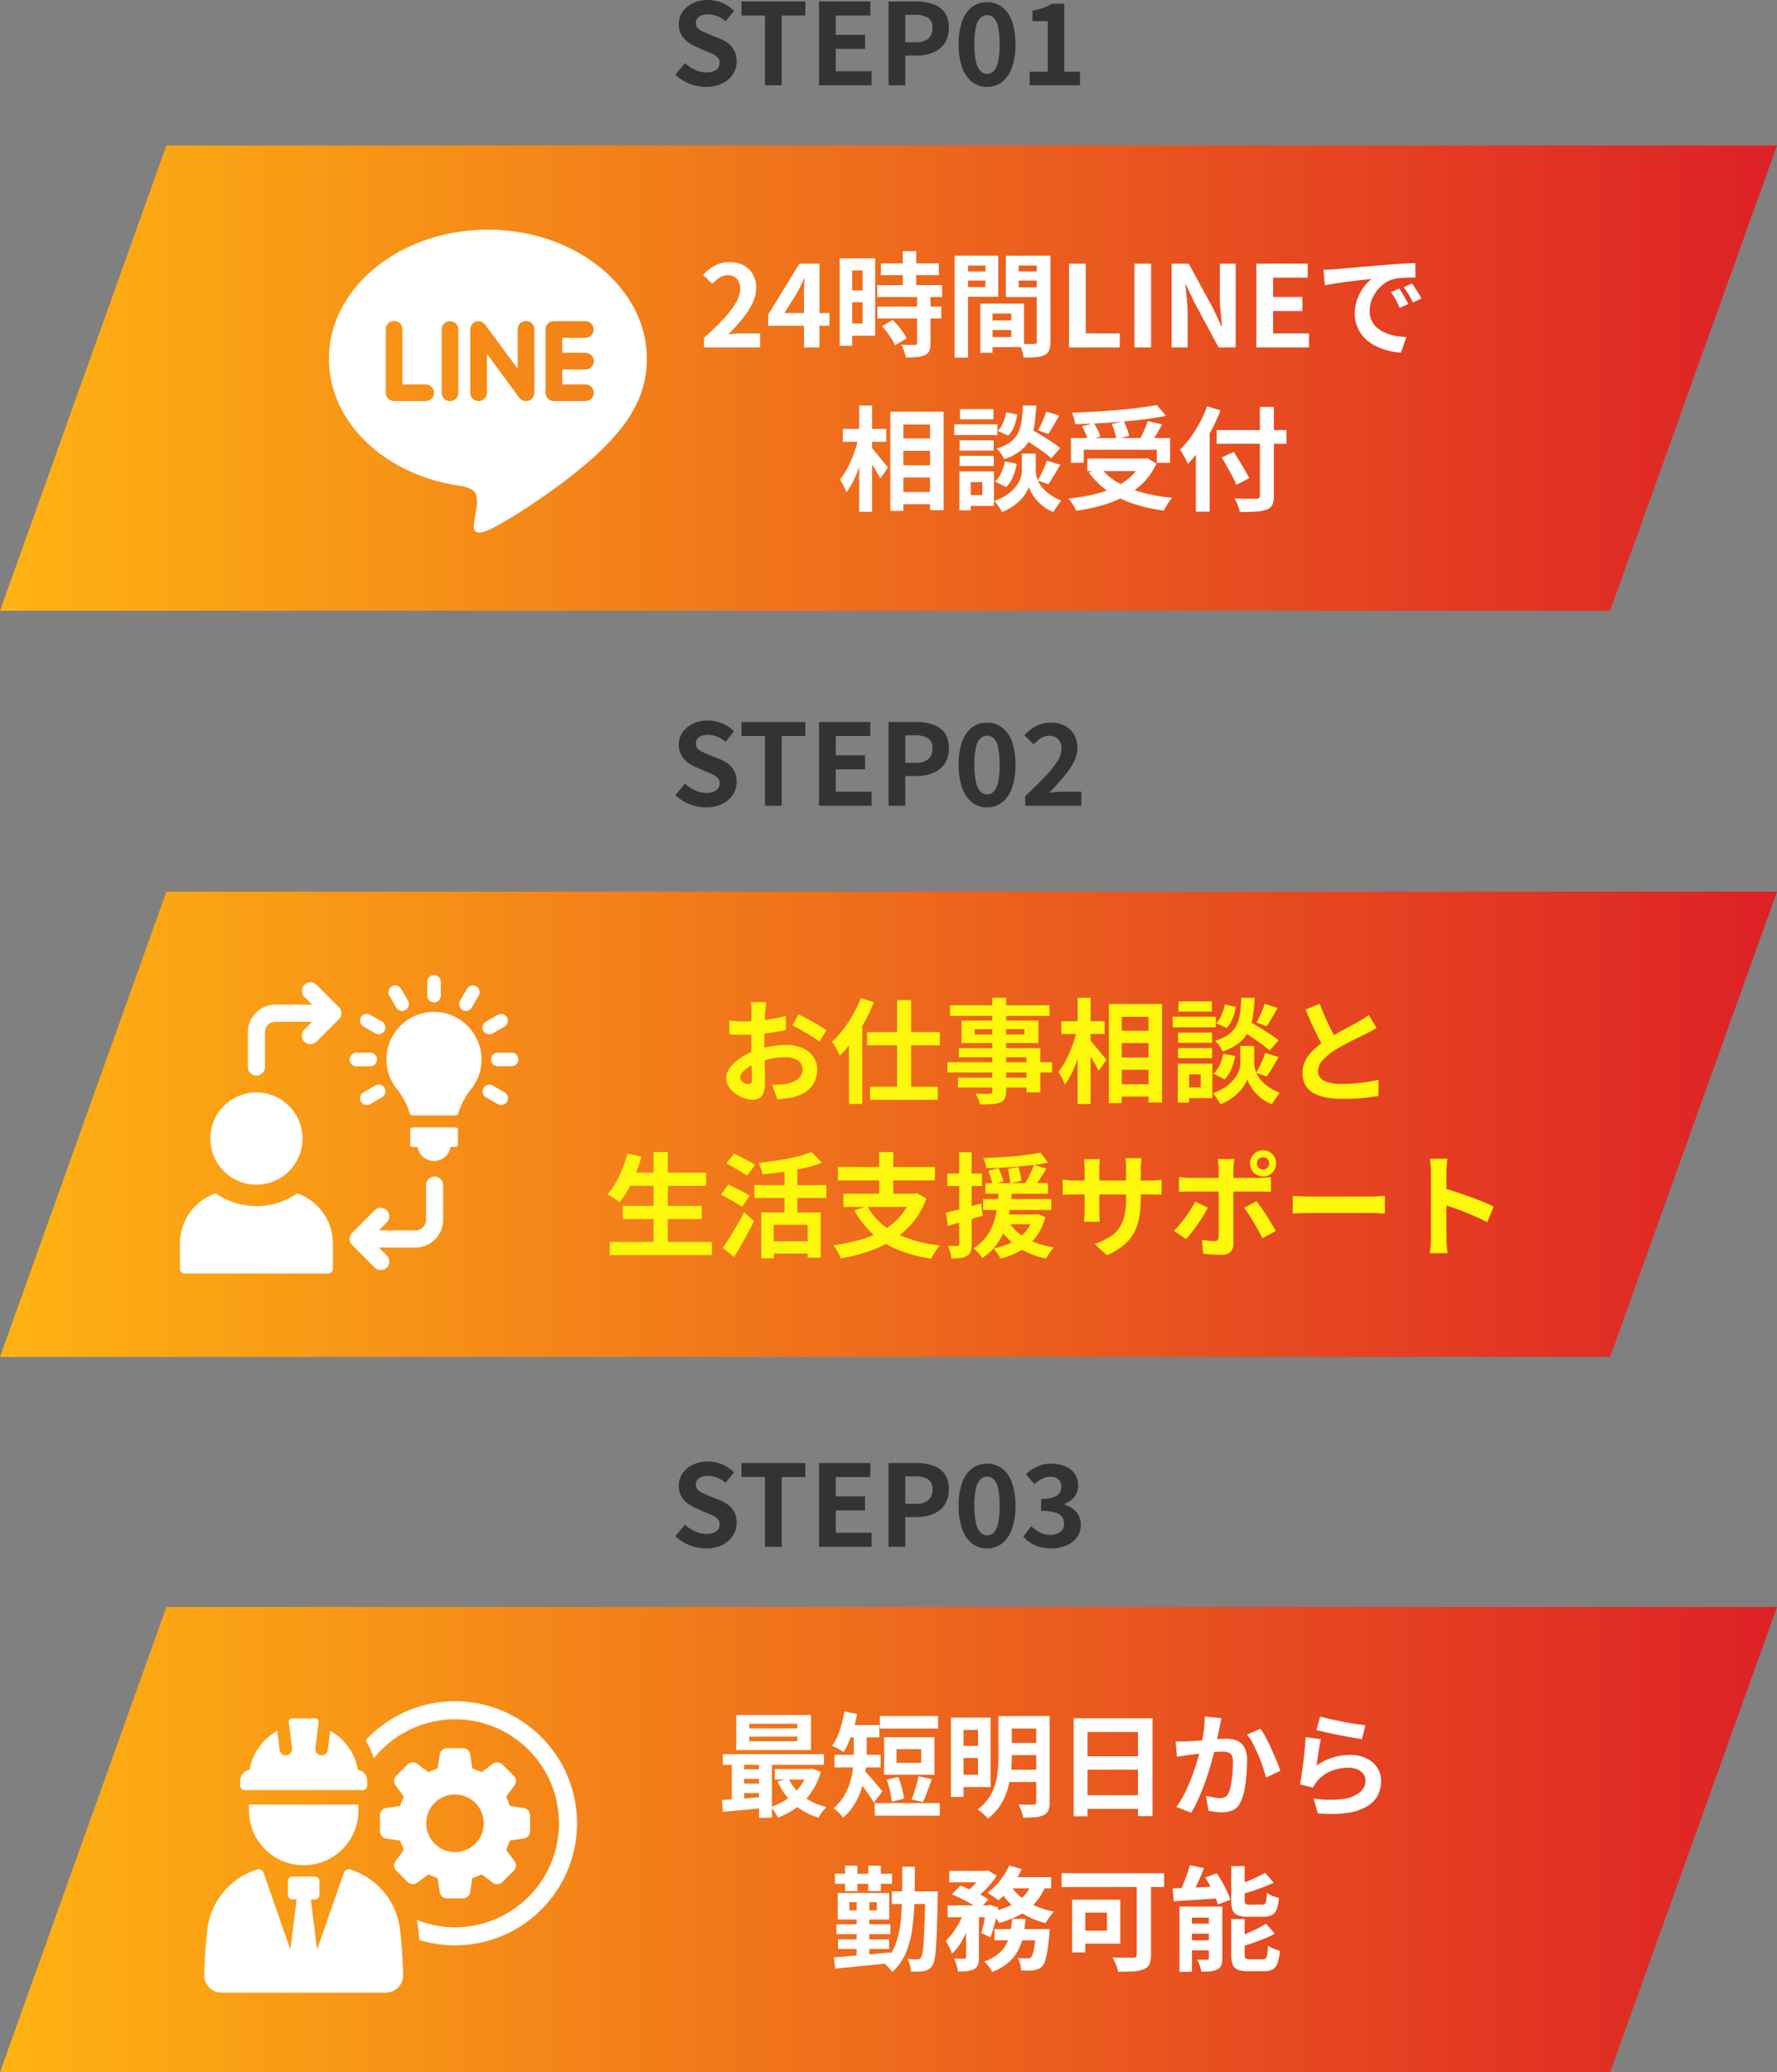
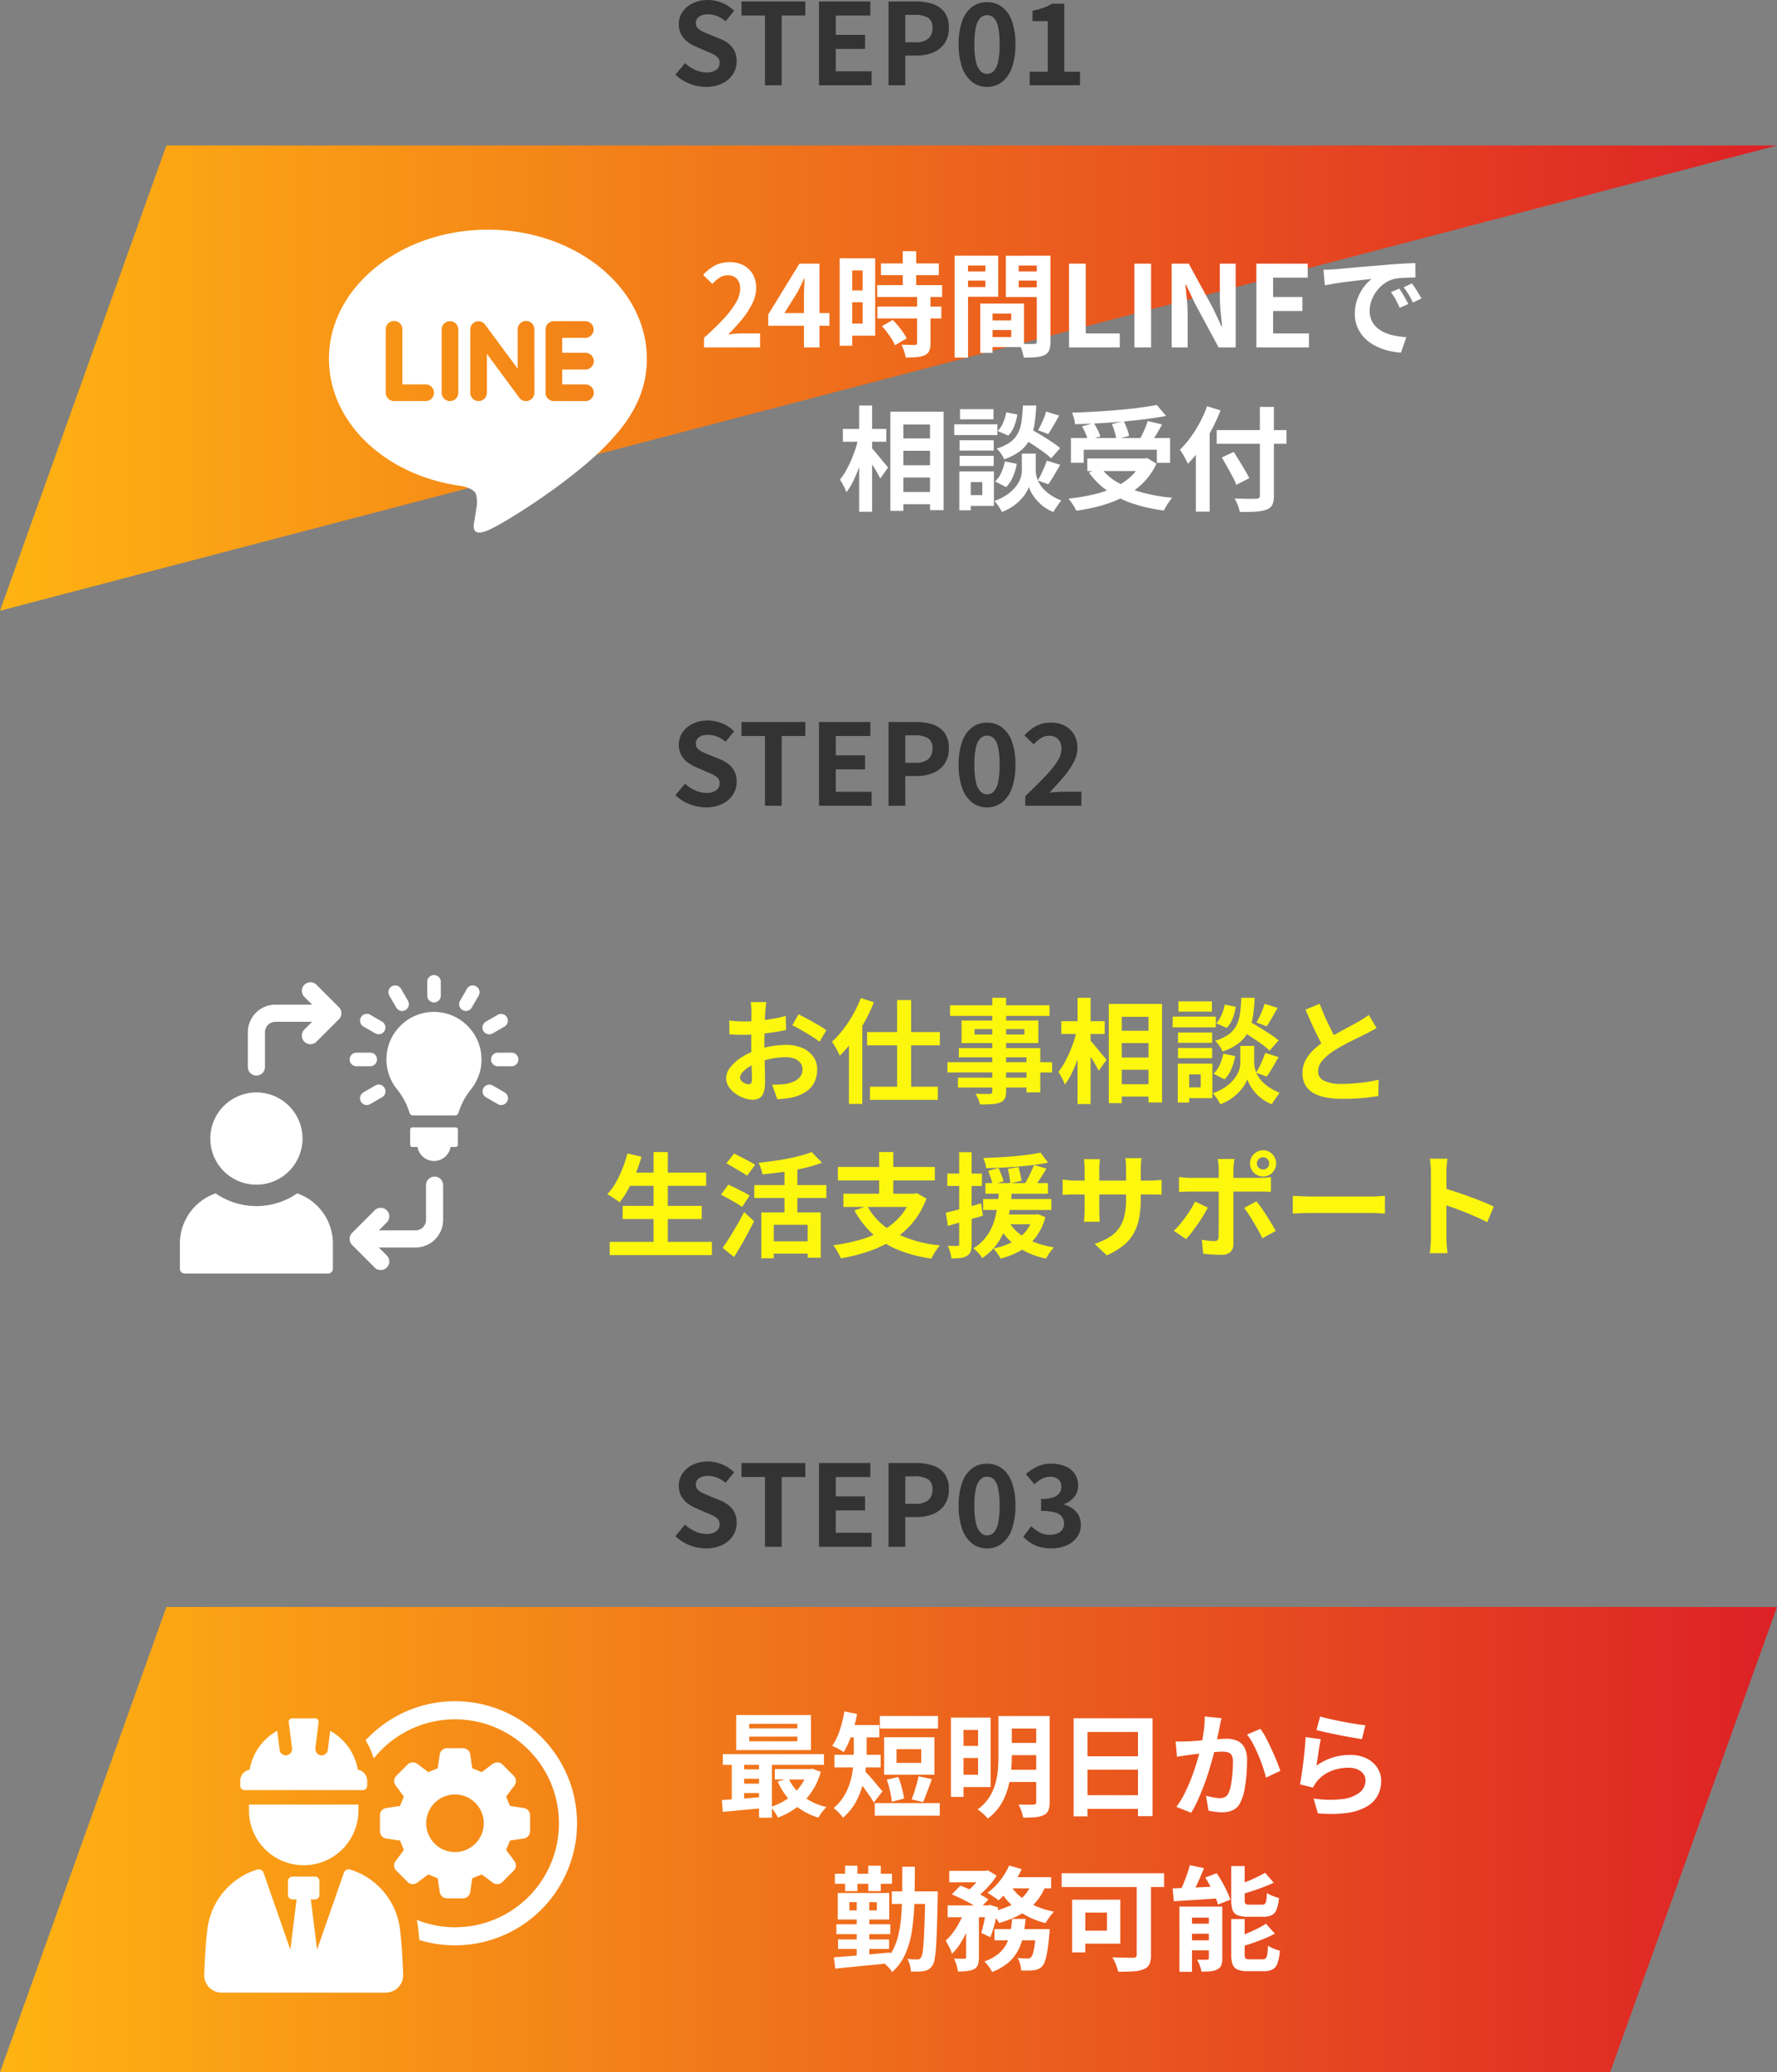
<svg xmlns="http://www.w3.org/2000/svg" width="345.74" height="403.044" viewBox="0 0 345.74 403.044">
  <rect x="0" y="0" width="345.74" height="403.044" fill="#808080" stroke="none" />
  <defs>
    <linearGradient id="linear-gradient" y1="0.5" x2="1" y2="0.5" gradientUnits="objectBoundingBox">
      <stop offset="0" stop-color="#ffb412" />
      <stop offset="1" stop-color="#dd2026" />
    </linearGradient>
    <clipPath id="clip-path">
      <rect id="長方形_5359" data-name="長方形 5359" width="65.86" height="58.061" fill="#fff" />
    </clipPath>
    <clipPath id="clip-path-2">
      <rect id="長方形_5360" data-name="長方形 5360" width="72.528" height="56.681" fill="#fff" />
    </clipPath>
  </defs>
  <g id="グループ_3125" data-name="グループ 3125" transform="translate(-14.63 -5702.36)">
-     <path id="パス_17310" data-name="パス 17310" d="M371.838,1312.414l32.375-90.492H717.577l-32.469,90.492Z" transform="translate(-357.208 4508.733)" fill="url(#linear-gradient)" />
-     <path id="パス_17311" data-name="パス 17311" d="M371.838,1312.414l32.375-90.492H717.577l-32.469,90.492Z" transform="translate(-357.208 4653.862)" fill="url(#linear-gradient)" />
+     <path id="パス_17310" data-name="パス 17310" d="M371.838,1312.414l32.375-90.492H717.577Z" transform="translate(-357.208 4508.733)" fill="url(#linear-gradient)" />
    <path id="パス_17312" data-name="パス 17312" d="M371.838,1312.414l32.375-90.492H717.577l-32.469,90.492Z" transform="translate(-357.208 4792.991)" fill="url(#linear-gradient)" />
    <path id="パス_17826" data-name="パス 17826" d="M-33.649.308a8.626,8.626,0,0,1-3.19-.616,8.327,8.327,0,0,1-2.75-1.76l1.87-2.244A6.94,6.94,0,0,0-35.75-3a5.3,5.3,0,0,0,2.167.495,3.143,3.143,0,0,0,1.936-.506,1.629,1.629,0,0,0,.66-1.364,1.43,1.43,0,0,0-.319-.979,2.955,2.955,0,0,0-.869-.649,13.545,13.545,0,0,0-1.276-.572l-2.156-.946a7.19,7.19,0,0,1-1.573-.891,4.594,4.594,0,0,1-1.254-1.419,4.026,4.026,0,0,1-.495-2.046,4.132,4.132,0,0,1,.726-2.4,5.094,5.094,0,0,1,2-1.683,6.5,6.5,0,0,1,2.9-.627,7.3,7.3,0,0,1,2.794.55,6.867,6.867,0,0,1,2.332,1.562l-1.65,2.024a6.43,6.43,0,0,0-1.606-.99,4.775,4.775,0,0,0-1.87-.352,2.826,2.826,0,0,0-1.683.451,1.469,1.469,0,0,0-.627,1.265,1.326,1.326,0,0,0,.352.946,3.09,3.09,0,0,0,.924.649q.572.275,1.254.561l2.134.858a6.689,6.689,0,0,1,1.727.99,4.152,4.152,0,0,1,1.144,1.43,4.59,4.59,0,0,1,.407,2.024,4.457,4.457,0,0,1-.715,2.442,5.132,5.132,0,0,1-2.046,1.8A7,7,0,0,1-33.649.308ZM-22.165,0V-13.574h-4.576V-16.3h12.43v2.728h-4.6V0Zm10.516,0V-16.3h9.988v2.728H-8.393v3.762h5.7v2.728h-5.7v4.356h6.974V0ZM1.881,0V-16.3H7.227a10.159,10.159,0,0,1,3.245.484,4.659,4.659,0,0,1,2.288,1.595,4.915,4.915,0,0,1,.847,3.047,5.157,5.157,0,0,1-.847,3.047,4.992,4.992,0,0,1-2.266,1.771,8.436,8.436,0,0,1-3.179.572H5.137V0ZM5.137-8.36H7.095a3.772,3.772,0,0,0,2.5-.7,2.623,2.623,0,0,0,.825-2.112,2.162,2.162,0,0,0-.869-1.969,4.764,4.764,0,0,0-2.563-.561H5.137ZM21.043.308a4.641,4.641,0,0,1-2.915-.957,6.085,6.085,0,0,1-1.925-2.8,13.166,13.166,0,0,1-.682-4.532,12.956,12.956,0,0,1,.682-4.521,5.87,5.87,0,0,1,1.925-2.739,4.752,4.752,0,0,1,2.915-.924,4.752,4.752,0,0,1,2.915.924,5.87,5.87,0,0,1,1.925,2.739,12.956,12.956,0,0,1,.682,4.521,13.166,13.166,0,0,1-.682,4.532,6.085,6.085,0,0,1-1.925,2.8A4.641,4.641,0,0,1,21.043.308Zm0-2.53a1.806,1.806,0,0,0,1.276-.517,3.6,3.6,0,0,0,.858-1.782,15.319,15.319,0,0,0,.308-3.465,14.993,14.993,0,0,0-.308-3.454,3.341,3.341,0,0,0-.858-1.716,1.873,1.873,0,0,0-1.276-.484,1.859,1.859,0,0,0-1.243.484,3.4,3.4,0,0,0-.891,1.716,14.028,14.028,0,0,0-.33,3.454,14.332,14.332,0,0,0,.33,3.465A3.664,3.664,0,0,0,19.8-2.739,1.794,1.794,0,0,0,21.043-2.222ZM29.337,0V-2.64h3.52v-9.834h-2.97V-14.5a13.871,13.871,0,0,0,2.123-.572,9.908,9.908,0,0,0,1.661-.792h2.4V-2.64h3.058V0Z" transform="translate(185.63 5718.948)" fill="#333" />
    <path id="パス_17829" data-name="パス 17829" d="M-33.649.308a8.626,8.626,0,0,1-3.19-.616,8.327,8.327,0,0,1-2.75-1.76l1.87-2.244A6.94,6.94,0,0,0-35.75-3a5.3,5.3,0,0,0,2.167.495,3.143,3.143,0,0,0,1.936-.506,1.629,1.629,0,0,0,.66-1.364,1.43,1.43,0,0,0-.319-.979,2.955,2.955,0,0,0-.869-.649,13.545,13.545,0,0,0-1.276-.572l-2.156-.946a7.19,7.19,0,0,1-1.573-.891,4.594,4.594,0,0,1-1.254-1.419,4.026,4.026,0,0,1-.495-2.046,4.132,4.132,0,0,1,.726-2.4,5.094,5.094,0,0,1,2-1.683,6.5,6.5,0,0,1,2.9-.627,7.3,7.3,0,0,1,2.794.55,6.867,6.867,0,0,1,2.332,1.562l-1.65,2.024a6.43,6.43,0,0,0-1.606-.99,4.775,4.775,0,0,0-1.87-.352,2.826,2.826,0,0,0-1.683.451,1.469,1.469,0,0,0-.627,1.265,1.326,1.326,0,0,0,.352.946,3.09,3.09,0,0,0,.924.649q.572.275,1.254.561l2.134.858a6.689,6.689,0,0,1,1.727.99,4.152,4.152,0,0,1,1.144,1.43,4.59,4.59,0,0,1,.407,2.024,4.457,4.457,0,0,1-.715,2.442,5.132,5.132,0,0,1-2.046,1.8A7,7,0,0,1-33.649.308ZM-22.165,0V-13.574h-4.576V-16.3h12.43v2.728h-4.6V0Zm10.516,0V-16.3h9.988v2.728H-8.393v3.762h5.7v2.728h-5.7v4.356h6.974V0ZM1.881,0V-16.3H7.227a10.159,10.159,0,0,1,3.245.484,4.659,4.659,0,0,1,2.288,1.595,4.915,4.915,0,0,1,.847,3.047,5.157,5.157,0,0,1-.847,3.047,4.992,4.992,0,0,1-2.266,1.771,8.436,8.436,0,0,1-3.179.572H5.137V0ZM5.137-8.36H7.095a3.772,3.772,0,0,0,2.5-.7,2.623,2.623,0,0,0,.825-2.112,2.162,2.162,0,0,0-.869-1.969,4.764,4.764,0,0,0-2.563-.561H5.137ZM21.043.308a4.641,4.641,0,0,1-2.915-.957,6.085,6.085,0,0,1-1.925-2.8,13.166,13.166,0,0,1-.682-4.532,12.956,12.956,0,0,1,.682-4.521,5.87,5.87,0,0,1,1.925-2.739,4.752,4.752,0,0,1,2.915-.924,4.752,4.752,0,0,1,2.915.924,5.87,5.87,0,0,1,1.925,2.739,12.956,12.956,0,0,1,.682,4.521,13.166,13.166,0,0,1-.682,4.532,6.085,6.085,0,0,1-1.925,2.8A4.641,4.641,0,0,1,21.043.308Zm0-2.53a1.806,1.806,0,0,0,1.276-.517,3.6,3.6,0,0,0,.858-1.782,15.319,15.319,0,0,0,.308-3.465,14.993,14.993,0,0,0-.308-3.454,3.341,3.341,0,0,0-.858-1.716,1.873,1.873,0,0,0-1.276-.484,1.859,1.859,0,0,0-1.243.484,3.4,3.4,0,0,0-.891,1.716,14.028,14.028,0,0,0-.33,3.454,14.332,14.332,0,0,0,.33,3.465A3.664,3.664,0,0,0,19.8-2.739,1.794,1.794,0,0,0,21.043-2.222ZM28.479,0V-1.87q2.112-2.024,3.7-3.663a20.663,20.663,0,0,0,2.464-2.992,4.691,4.691,0,0,0,.88-2.519,3.073,3.073,0,0,0-.286-1.386,2.038,2.038,0,0,0-.825-.88,2.647,2.647,0,0,0-1.331-.308,2.8,2.8,0,0,0-1.617.506,8.177,8.177,0,0,0-1.353,1.166l-1.8-1.76a9.032,9.032,0,0,1,2.343-1.837,6.072,6.072,0,0,1,2.849-.627,5.644,5.644,0,0,1,2.695.616,4.422,4.422,0,0,1,1.793,1.727,5.145,5.145,0,0,1,.638,2.607,5.938,5.938,0,0,1-.759,2.794,16.337,16.337,0,0,1-2,2.893q-1.243,1.463-2.717,3,.616-.088,1.364-.143t1.32-.055h3.564V0Z" transform="translate(185.63 5859.081)" fill="#333" />
    <path id="パス_17830" data-name="パス 17830" d="M-33.649.308a8.626,8.626,0,0,1-3.19-.616,8.327,8.327,0,0,1-2.75-1.76l1.87-2.244A6.94,6.94,0,0,0-35.75-3a5.3,5.3,0,0,0,2.167.495,3.143,3.143,0,0,0,1.936-.506,1.629,1.629,0,0,0,.66-1.364,1.43,1.43,0,0,0-.319-.979,2.955,2.955,0,0,0-.869-.649,13.545,13.545,0,0,0-1.276-.572l-2.156-.946a7.19,7.19,0,0,1-1.573-.891,4.594,4.594,0,0,1-1.254-1.419,4.026,4.026,0,0,1-.495-2.046,4.132,4.132,0,0,1,.726-2.4,5.094,5.094,0,0,1,2-1.683,6.5,6.5,0,0,1,2.9-.627,7.3,7.3,0,0,1,2.794.55,6.867,6.867,0,0,1,2.332,1.562l-1.65,2.024a6.43,6.43,0,0,0-1.606-.99,4.775,4.775,0,0,0-1.87-.352,2.826,2.826,0,0,0-1.683.451,1.469,1.469,0,0,0-.627,1.265,1.326,1.326,0,0,0,.352.946,3.09,3.09,0,0,0,.924.649q.572.275,1.254.561l2.134.858a6.689,6.689,0,0,1,1.727.99,4.152,4.152,0,0,1,1.144,1.43,4.59,4.59,0,0,1,.407,2.024,4.457,4.457,0,0,1-.715,2.442,5.132,5.132,0,0,1-2.046,1.8A7,7,0,0,1-33.649.308ZM-22.165,0V-13.574h-4.576V-16.3h12.43v2.728h-4.6V0Zm10.516,0V-16.3h9.988v2.728H-8.393v3.762h5.7v2.728h-5.7v4.356h6.974V0ZM1.881,0V-16.3H7.227a10.159,10.159,0,0,1,3.245.484,4.659,4.659,0,0,1,2.288,1.595,4.915,4.915,0,0,1,.847,3.047,5.157,5.157,0,0,1-.847,3.047,4.992,4.992,0,0,1-2.266,1.771,8.436,8.436,0,0,1-3.179.572H5.137V0ZM5.137-8.36H7.095a3.772,3.772,0,0,0,2.5-.7,2.623,2.623,0,0,0,.825-2.112,2.162,2.162,0,0,0-.869-1.969,4.764,4.764,0,0,0-2.563-.561H5.137ZM21.043.308a4.641,4.641,0,0,1-2.915-.957,6.085,6.085,0,0,1-1.925-2.8,13.166,13.166,0,0,1-.682-4.532,12.956,12.956,0,0,1,.682-4.521,5.87,5.87,0,0,1,1.925-2.739,4.752,4.752,0,0,1,2.915-.924,4.752,4.752,0,0,1,2.915.924,5.87,5.87,0,0,1,1.925,2.739,12.956,12.956,0,0,1,.682,4.521,13.166,13.166,0,0,1-.682,4.532,6.085,6.085,0,0,1-1.925,2.8A4.641,4.641,0,0,1,21.043.308Zm0-2.53a1.806,1.806,0,0,0,1.276-.517,3.6,3.6,0,0,0,.858-1.782,15.319,15.319,0,0,0,.308-3.465,14.993,14.993,0,0,0-.308-3.454,3.341,3.341,0,0,0-.858-1.716,1.873,1.873,0,0,0-1.276-.484,1.859,1.859,0,0,0-1.243.484,3.4,3.4,0,0,0-.891,1.716,14.028,14.028,0,0,0-.33,3.454,14.332,14.332,0,0,0,.33,3.465A3.664,3.664,0,0,0,19.8-2.739,1.794,1.794,0,0,0,21.043-2.222Zm12.5,2.53a8.124,8.124,0,0,1-2.288-.3A6.585,6.585,0,0,1,29.458-.8,6.973,6.973,0,0,1,28.1-1.958L29.623-4a8.681,8.681,0,0,0,1.639,1.177,4.03,4.03,0,0,0,1.991.495,3.893,3.893,0,0,0,1.463-.253,2.115,2.115,0,0,0,.968-.737,1.972,1.972,0,0,0,.341-1.166,2.294,2.294,0,0,0-.385-1.331,2.438,2.438,0,0,0-1.353-.858,9.745,9.745,0,0,0-2.728-.3V-9.306a7.2,7.2,0,0,0,2.354-.308,2.411,2.411,0,0,0,1.221-.836,2.084,2.084,0,0,0,.363-1.21,1.836,1.836,0,0,0-.572-1.452,2.343,2.343,0,0,0-1.606-.506,3.393,3.393,0,0,0-1.595.385,6.669,6.669,0,0,0-1.463,1.067l-1.672-1.98a9.825,9.825,0,0,1,2.266-1.474,6.156,6.156,0,0,1,2.618-.55,7.189,7.189,0,0,1,2.761.495,4.082,4.082,0,0,1,1.859,1.452,3.988,3.988,0,0,1,.66,2.321,3.387,3.387,0,0,1-.7,2.167,4.773,4.773,0,0,1-2,1.419v.11a5.024,5.024,0,0,1,1.639.77,3.908,3.908,0,0,1,1.166,1.309,3.757,3.757,0,0,1,.429,1.837A4.006,4.006,0,0,1,38.5-1.8,4.885,4.885,0,0,1,36.41-.231,7.469,7.469,0,0,1,33.539.308Z" transform="translate(185.63 6003.206)" fill="#333" />
    <path id="パス_17827" data-name="パス 17827" d="M-70.026,0V-1.87q2.222-1.98,3.795-3.674A17.633,17.633,0,0,0-63.822-8.7a5.538,5.538,0,0,0,.836-2.717,3.161,3.161,0,0,0-.286-1.386,2.081,2.081,0,0,0-.825-.913,2.574,2.574,0,0,0-1.331-.319,2.84,2.84,0,0,0-1.617.495A7.319,7.319,0,0,0-68.4-12.364L-70.2-14.1a8.839,8.839,0,0,1,2.343-1.859,6.072,6.072,0,0,1,2.849-.627,5.563,5.563,0,0,1,2.7.627,4.475,4.475,0,0,1,1.793,1.749,5.252,5.252,0,0,1,.638,2.64,6.882,6.882,0,0,1-.737,3A15.637,15.637,0,0,1-62.59-5.522,36.49,36.49,0,0,1-65.318-2.53q.638-.088,1.375-.143t1.309-.055h3.52V0Zm19.448,0V-10.01q0-.7.044-1.683t.088-1.7h-.11q-.286.66-.616,1.32t-.682,1.342l-2.53,4.048h8.756v2.464h-11.9v-2.2l6.072-9.878h3.894V0ZM-35.6-16.346h11.264v2.288H-35.6Zm-.726,4.224h12.628v2.31H-36.322Zm.044,4.18h12.43v2.31h-12.43Zm4.928-10.78h2.618v8.1H-31.35Zm2.794,8.8h2.6V-.814A3.7,3.7,0,0,1-26.2.671a1.742,1.742,0,0,1-.88.847,4.777,4.777,0,0,1-1.551.363q-.913.077-2.145.077a7.927,7.927,0,0,0-.33-1.265,8.675,8.675,0,0,0-.506-1.221q.814.022,1.584.033T-29-.484a.57.57,0,0,0,.341-.077.394.394,0,0,0,.1-.319ZM-35.4-4.136l2.09-1.21A13.534,13.534,0,0,1-32.252-4.2q.528.638.968,1.276A7.881,7.881,0,0,1-30.6-1.76L-32.89-.418A5.364,5.364,0,0,0-33.484-1.6q-.418-.649-.913-1.32A14.626,14.626,0,0,0-35.4-4.136Zm-6.974-13.2h5.654V-2.288h-5.654V-4.642h3.212v-10.34h-3.212Zm.132,6.248h4.268v2.31H-42.24Zm-1.386-6.248h2.442V-.33h-2.442Zm28.6,12.078H-9.02v1.87h-6.006Zm-.154-3.278h7.414v8.47H-15.18V-2.024h4.928V-6.578H-15.18Zm-1.1,0h2.4V1.056h-2.4Zm-3.674-6.248h5.5V-13h-5.5Zm10.208,0H-4.2V-13H-9.746Zm4.466-3.058h2.662v16.7A4.69,4.69,0,0,1-2.86.528a1.77,1.77,0,0,1-.9.946,4.793,4.793,0,0,1-1.661.418q-.979.088-2.409.088a5.823,5.823,0,0,0-.176-.88Q-8.14.616-8.316.121A5.489,5.489,0,0,0-8.69-.726q.594.044,1.177.055t1.056,0q.473-.011.649-.011a.6.6,0,0,0,.418-.11.556.556,0,0,0,.11-.4Zm-14.476,0h6.974v7.986h-6.974v-1.892h4.488v-4.18h-4.488Zm15.884,0v1.914H-8.8V-11.7h4.928v1.892h-7.436v-8.03Zm-17.4,0h2.618V1.98h-2.618ZM.99,0V-16.3H4.246V-2.728h6.622V0ZM13.706,0V-16.3h3.256V0Zm7.26,0V-16.3h3.322l4.73,8.69,1.65,3.52h.11q-.132-1.276-.286-2.794a28.807,28.807,0,0,1-.154-2.9V-16.3h3.08V0H30.1L25.41-8.712l-1.65-3.5h-.11q.11,1.32.264,2.794a27.732,27.732,0,0,1,.154,2.882V0ZM37.444,0V-16.3h9.988v2.728H40.7v3.762h5.7v2.728H40.7v4.356h6.974V0ZM50.49-15.092q.66-.022,1.254-.055t.9-.055q.682-.044,1.683-.143t2.244-.209q1.243-.11,2.651-.22t2.926-.242q1.144-.11,2.277-.187t2.156-.132q1.023-.055,1.793-.077L68.4-13.6q-.594,0-1.364.022t-1.529.077a7.611,7.611,0,0,0-1.353.209A5.524,5.524,0,0,0,62.3-12.4a6.9,6.9,0,0,0-1.485,1.474A7.081,7.081,0,0,0,59.84-9.1a5.784,5.784,0,0,0-.352,1.969,4.454,4.454,0,0,0,.385,1.9,4.188,4.188,0,0,0,1.056,1.408,5.92,5.92,0,0,0,1.573.968,9.4,9.4,0,0,0,1.947.583A16.993,16.993,0,0,0,66.616-2L65.582,1.012a13.692,13.692,0,0,1-2.695-.44A11.4,11.4,0,0,1,60.434-.4,7.871,7.871,0,0,1,58.443-1.9,6.872,6.872,0,0,1,57.1-3.949a6.5,6.5,0,0,1-.5-2.585,8.139,8.139,0,0,1,.506-2.915,9.306,9.306,0,0,1,1.265-2.332,7.626,7.626,0,0,1,1.507-1.551q-.616.088-1.485.176t-1.87.209q-1,.121-2.035.253t-1.991.3q-.957.165-1.727.319ZM65.252-11.44q.286.4.605.935t.627,1.078q.308.539.528.979L65.34-7.7q-.418-.924-.8-1.628a13.245,13.245,0,0,0-.913-1.43Zm2.464-1.012q.286.4.627.913t.671,1.056q.33.539.55.957l-1.65.792q-.44-.88-.847-1.562A15.486,15.486,0,0,0,66.11-11.7ZM-32.516,17.7h7.876v2.4h-7.876Zm0,5.214h7.876v2.376h-7.876Zm0,5.192h7.876v2.4h-7.876Zm-1.254-15.62h10.362V31.65h-2.64V15H-31.24V31.782h-2.53Zm-9.24,3.366h8.448V18.34H-43.01Zm3.168-4.554h2.53V31.958h-2.53Zm-.132,6.248,1.562.55q-.264,1.342-.66,2.761t-.9,2.772a25.228,25.228,0,0,1-1.1,2.53,11.9,11.9,0,0,1-1.254,2.013,8.174,8.174,0,0,0-.55-1.265,12.165,12.165,0,0,0-.7-1.2,12.152,12.152,0,0,0,1.144-1.694,21.5,21.5,0,0,0,1.023-2.057q.473-1.089.847-2.222A20.028,20.028,0,0,0-39.974,17.548Zm2.486,1.936a9.307,9.307,0,0,1,.7.759q.462.539.979,1.177t.968,1.177q.451.539.627.759l-1.518,2.134q-.242-.484-.616-1.144T-37.158,23q-.44-.682-.847-1.3t-.693-1.034Zm29.172-2,1.628-1.738q.946.528,2.079,1.21t2.178,1.375A19.848,19.848,0,0,1-.726,19.572l-1.76,2a13.115,13.115,0,0,0-1.606-1.32Q-5.1,19.528-6.226,18.8T-8.316,17.482ZM-6.8,20.65h1.32v3.344a4.566,4.566,0,0,0,.132,1.012,5.7,5.7,0,0,0,.451,1.221A5.522,5.522,0,0,0-4,27.5a8.043,8.043,0,0,0,1.43,1.21A10.239,10.239,0,0,0-.528,29.758q-.33.462-.792,1.122T-2.046,32A7.675,7.675,0,0,1-3.9,30.99a8.758,8.758,0,0,1-1.419-1.309,8.4,8.4,0,0,1-.968-1.364A6.21,6.21,0,0,1-6.82,27.14,6.134,6.134,0,0,1-7.4,28.306,8.329,8.329,0,0,1-8.47,29.659a9.5,9.5,0,0,1-1.551,1.3A10,10,0,0,1-12.056,32q-.154-.308-.407-.715T-13,30.5a8.249,8.249,0,0,0-.528-.649,9.966,9.966,0,0,0,2.189-1.034,8.448,8.448,0,0,0,1.529-1.243,6.554,6.554,0,0,0,.979-1.3,4.931,4.931,0,0,0,.506-1.243,4.5,4.5,0,0,0,.143-1.034V20.65ZM-7.986,11.3h2.6a33.223,33.223,0,0,1-.341,3.608,10.2,10.2,0,0,1-.88,2.915,6.6,6.6,0,0,1-1.826,2.255,10.77,10.77,0,0,1-3.2,1.672,4.966,4.966,0,0,0-.616-1.111,5.128,5.128,0,0,0-.858-.979,8.6,8.6,0,0,0,2.728-1.287A4.964,4.964,0,0,0-8.9,16.591a7.672,7.672,0,0,0,.671-2.332Q-8.052,12.95-7.986,11.3Zm-3.234,1.32,2.156.418a9.777,9.777,0,0,1-.594,2.244,5.559,5.559,0,0,1-1.166,1.87l-2.046-.9a5.147,5.147,0,0,0,1.034-1.606A8.89,8.89,0,0,0-11.22,12.62Zm-.264,9.548,2.31.462a11.318,11.318,0,0,1-.737,2.5,6.323,6.323,0,0,1-1.331,2.035l-2.156-1.1a4.959,4.959,0,0,0,1.2-1.694A9.758,9.758,0,0,0-11.484,22.168Zm8.03-9.7,2.53.792q-.55.99-1.111,1.947t-1.023,1.639l-1.98-.748q.286-.484.594-1.122t.572-1.3A12.014,12.014,0,0,0-3.454,12.466Zm.132,9.548,2.6.814q-.594,1.012-1.2,2.046a18.5,18.5,0,0,1-1.133,1.738L-5.1,25.864a13.563,13.563,0,0,0,.66-1.2q.33-.671.627-1.375T-3.322,22.014Zm-16.984-3.96h6.644v2h-6.644Zm.088-6.05h6.512v1.98h-6.512Zm-.088,9.064h6.644v1.98h-6.644Zm-1.034-6.116h8.4v2.09h-8.4Zm2.178,9.152h5.544v6.71h-5.544v-2.09h3.278v-2.53h-3.278Zm-1.188,0h2.222v7.568H-20.35Zm21.714-6.49H20.658v4.818H18.084V19.9H3.85v2.53H1.364ZM4.554,21.6H16.148v2.442H4.554ZM18.084,11.19l1.782,2.134q-1.87.352-4.037.627t-4.488.473q-2.321.2-4.653.33t-4.532.176a5.152,5.152,0,0,0-.209-1.144,11.38,11.38,0,0,0-.363-1.1q2.178-.066,4.455-.2t4.466-.319q2.189-.187,4.125-.44T18.084,11.19ZM3.52,15.348l2.288-.638a12.278,12.278,0,0,1,.759,1.32,7.386,7.386,0,0,1,.517,1.276l-2.442.7a6.448,6.448,0,0,0-.44-1.3A14.765,14.765,0,0,0,3.52,15.348Zm5.808-.462,2.332-.528q.33.682.627,1.474a6.94,6.94,0,0,1,.385,1.386l-2.486.616a8.21,8.21,0,0,0-.319-1.43A15.686,15.686,0,0,0,9.328,14.886Zm6.974-.572,2.794.66q-.374.7-.77,1.386t-.792,1.287q-.4.605-.726,1.067L14.63,18.1q.308-.55.627-1.2t.594-1.331Q16.126,14.886,16.3,14.314ZM15.18,21.6h.55l.462-.088L18,22.586a12.726,12.726,0,0,1-2.563,3.729,14.906,14.906,0,0,1-3.619,2.651,23.085,23.085,0,0,1-4.433,1.76A35.462,35.462,0,0,1,2.4,31.76a6.037,6.037,0,0,0-.4-.781q-.264-.451-.572-.88a5.645,5.645,0,0,0-.572-.693,39.788,39.788,0,0,0,4.818-.792,21.114,21.114,0,0,0,4.158-1.4,12.237,12.237,0,0,0,3.234-2.145,8.842,8.842,0,0,0,2.112-3.036ZM7.172,23.4a10.923,10.923,0,0,0,3.267,2.849,19.623,19.623,0,0,0,4.73,1.947,33.065,33.065,0,0,0,5.907,1.034,4.927,4.927,0,0,0-.594.748q-.308.462-.583.913a8.824,8.824,0,0,0-.451.825,30.882,30.882,0,0,1-6.028-1.342,19.244,19.244,0,0,1-4.884-2.431,15.243,15.243,0,0,1-3.674-3.619Zm22.55-7.326H43.3v2.662H29.722Zm8.4-4.51h2.728v17.2a4.213,4.213,0,0,1-.319,1.881,2.013,2.013,0,0,1-1.133.913,7.843,7.843,0,0,1-2.079.374q-1.287.088-3.113.066A3.827,3.827,0,0,0,34,31.144q-.165-.462-.374-.946a5.176,5.176,0,0,0-.429-.814l1.727.044q.869.022,1.529.011t.924-.011a.855.855,0,0,0,.583-.154.666.666,0,0,0,.165-.506ZM30.712,21.4l2.332-1.078q.506.792,1.078,1.727t1.1,1.826q.528.891.836,1.551l-2.508,1.3a13.485,13.485,0,0,0-.748-1.606q-.484-.9-1.034-1.892T30.712,21.4Zm-5.038-3.63,2.64-2.64.044.022V31.936H25.674Zm2.178-6.336,2.618.814a37.026,37.026,0,0,1-1.76,3.828,36.193,36.193,0,0,1-2.178,3.608,20.964,20.964,0,0,1-2.42,2.948q-.132-.33-.407-.858t-.583-1.045q-.308-.517-.55-.847a17.923,17.923,0,0,0,2.046-2.365A24.525,24.525,0,0,0,26.444,14.6,23.222,23.222,0,0,0,27.852,11.432Z" transform="translate(221.63 5769.936)" fill="#fff" />
    <path id="_4691359_line_icon" data-name="4691359_line_icon" d="M49.907,24.517a1.625,1.625,0,0,1,0,3.25H45.384v2.9h4.523a1.622,1.622,0,1,1,0,3.245H43.758a1.626,1.626,0,0,1-1.616-1.621v-12.3a1.628,1.628,0,0,1,1.624-1.624h6.149a1.624,1.624,0,0,1-.008,3.247H45.384v2.9Zm-9.935,7.773a1.622,1.622,0,0,1-1.113,1.536,1.665,1.665,0,0,1-.513.08,1.593,1.593,0,0,1-1.314-.644l-6.3-8.548v7.577a1.62,1.62,0,1,1-3.24,0v-12.3A1.615,1.615,0,0,1,28.6,18.46a1.5,1.5,0,0,1,.5-.085,1.667,1.667,0,0,1,1.276.655l6.345,8.582V19.994a1.624,1.624,0,1,1,3.247,0Zm-14.8,0a1.621,1.621,0,1,1-3.242,0v-12.3a1.621,1.621,0,1,1,3.242,0v12.3ZM18.821,33.91H12.672a1.633,1.633,0,0,1-1.624-1.621v-12.3a1.624,1.624,0,1,1,3.247,0V30.666h4.526a1.622,1.622,0,0,1,0,3.245m43.031-8.231C61.852,11.837,47.974.572,30.926.572S0,11.837,0,25.679c0,12.4,11,22.787,25.862,24.761,1.008.211,2.379.665,2.727,1.521a6.3,6.3,0,0,1,.1,2.783l-.423,2.629c-.116.776-.619,3.057,2.7,1.662s17.824-10.51,24.318-17.976c4.443-4.868,6.567-9.855,6.567-15.381" transform="translate(78.63 5746.458)" fill="#fff" />
    <path id="パス_17828" data-name="パス 17828" d="M-56.408-17.864q-.022.176-.066.539t-.077.726q-.033.363-.055.649-.044.638-.077,1.4t-.055,1.562q-.022.8-.033,1.617t-.011,1.584q0,.9.022,1.991t.055,2.156q.033,1.067.044,1.947t.011,1.364a5.93,5.93,0,0,1-.3,2.112A1.934,1.934,0,0,1-57.794.825a2.644,2.644,0,0,1-1.276.3A5.093,5.093,0,0,1-60.764.8a6.506,6.506,0,0,1-1.683-.891,5.1,5.1,0,0,1-1.276-1.331,2.944,2.944,0,0,1-.5-1.639,3.437,3.437,0,0,1,.8-2.1,8.712,8.712,0,0,1,2.134-1.925A12.579,12.579,0,0,1-58.41-8.492a15.964,15.964,0,0,1,3.036-.8,17.778,17.778,0,0,1,2.816-.253,7.972,7.972,0,0,1,3.058.561,5.085,5.085,0,0,1,2.178,1.639,4.184,4.184,0,0,1,.814,2.6A5.681,5.681,0,0,1-46.992-2.4,4.67,4.67,0,0,1-48.543-.539,8.087,8.087,0,0,1-51.37.682q-.748.154-1.485.231t-1.4.121L-55.264-1.8q.748,0,1.441-.033a12.167,12.167,0,0,0,1.265-.121,6.626,6.626,0,0,0,1.628-.528,3.007,3.007,0,0,0,1.144-.924,2.249,2.249,0,0,0,.418-1.364,2.028,2.028,0,0,0-.407-1.276,2.587,2.587,0,0,0-1.133-.814A4.605,4.605,0,0,0-52.6-7.15a14.17,14.17,0,0,0-2.805.286,16.37,16.37,0,0,0-2.717.792,9.609,9.609,0,0,0-1.738.869,5.271,5.271,0,0,0-1.21,1.023,1.612,1.612,0,0,0-.44,1.012.836.836,0,0,0,.165.5,1.631,1.631,0,0,0,.429.407,2.5,2.5,0,0,0,.539.275,1.436,1.436,0,0,0,.473.1.707.707,0,0,0,.506-.187,1.019,1.019,0,0,0,.2-.737q0-.594-.033-1.7T-59.3-7q-.033-1.364-.033-2.706,0-.924.011-1.87t.011-1.8q0-.858.011-1.518t.011-1.034q0-.242-.022-.616t-.055-.759a3.949,3.949,0,0,0-.077-.561Zm6.27,2.376q.836.4,1.881.968t2,1.133a15.074,15.074,0,0,1,1.529,1l-1.32,2.244a11.582,11.582,0,0,0-1.089-.792q-.671-.44-1.452-.9t-1.507-.869q-.726-.407-1.254-.649Zm-13.486,1.21q.968.11,1.705.143t1.331.033q.858,0,1.892-.077t2.112-.22q1.078-.143,2.1-.341t1.859-.44l.066,2.728q-.924.22-2,.385t-2.167.3q-1.089.132-2.068.2t-1.705.066q-1.1,0-1.8-.022t-1.276-.088Zm32.67-3.982h2.728V.264h-2.728Zm-5.852,6.226h14.168V-9.46H-36.806Zm.572,10.626h13.2V1.144h-13.2Zm-4.092-10.824,2.574-2.574.022.044v16.7h-2.6Zm2.31-6.424,2.552.814A33.2,33.2,0,0,1-37.29-14,35.865,35.865,0,0,1-39.578-10.4a22.088,22.088,0,0,1-2.53,2.959q-.132-.33-.4-.836T-43.076-9.3q-.308-.517-.55-.847a19.164,19.164,0,0,0,2.167-2.387,24.662,24.662,0,0,0,1.936-2.926A23.022,23.022,0,0,0-38.016-18.656ZM-12.43-18.7h2.684V-.55A3.123,3.123,0,0,1-10.01.9a1.829,1.829,0,0,1-.9.77,5.583,5.583,0,0,1-1.573.308q-.935.066-2.343.066A5.138,5.138,0,0,0-15.18.979a7.7,7.7,0,0,0-.528-1.023q.55.022,1.1.033t1,.011h.627a.722.722,0,0,0,.429-.132A.558.558,0,0,0-12.43-.55Zm-8.228,1.452H-1.3v2.068h-19.36Zm4.774,4.642v1.034h9.7v-1.034Zm-2.53-1.672H-3.476V-9.9H-18.414Zm-.528,5.368H-3.1v8.6H-5.786v-6.82H-18.942Zm-2.222,2.728H-.792v2H-21.164Zm2.046,3.014H-4.334v1.914H-19.118Zm30.6-9.13H19.36v2.4H11.484Zm0,5.214H19.36v2.376H11.484Zm0,5.192H19.36v2.4H11.484ZM10.23-17.512H20.592V1.65h-2.64V-15H12.76V1.782H10.23ZM.99-14.146H9.438v2.486H.99ZM4.158-18.7h2.53V1.958H4.158Zm-.132,6.248,1.562.55q-.264,1.342-.66,2.761t-.9,2.772a25.228,25.228,0,0,1-1.1,2.53A11.9,11.9,0,0,1,1.672-1.826a8.174,8.174,0,0,0-.55-1.265,12.165,12.165,0,0,0-.7-1.2A12.153,12.153,0,0,0,1.562-5.984,21.5,21.5,0,0,0,2.585-8.041q.473-1.089.847-2.222A20.027,20.027,0,0,0,4.026-12.452Zm2.486,1.936a9.308,9.308,0,0,1,.7.759q.462.539.979,1.177T9.163-7.4q.451.539.627.759L8.272-4.51q-.242-.484-.616-1.144T6.842-7Q6.4-7.678,6-8.294T5.3-9.328Zm29.172-2,1.628-1.738q.946.528,2.079,1.21t2.178,1.375a19.848,19.848,0,0,1,1.705,1.243l-1.76,2a13.115,13.115,0,0,0-1.606-1.32Q38.9-10.472,37.774-11.2T35.684-12.518ZM37.2-9.35h1.32v3.344a4.566,4.566,0,0,0,.132,1.012,5.7,5.7,0,0,0,.451,1.221A5.522,5.522,0,0,0,40-2.5a8.043,8.043,0,0,0,1.43,1.21A10.239,10.239,0,0,0,43.472-.242Q43.142.22,42.68.88T41.954,2A7.675,7.675,0,0,1,40.1.99,8.758,8.758,0,0,1,38.676-.319a8.4,8.4,0,0,1-.968-1.364A6.21,6.21,0,0,1,37.18-2.86,6.134,6.134,0,0,1,36.6-1.694,8.329,8.329,0,0,1,35.53-.341a9.5,9.5,0,0,1-1.551,1.3A10,10,0,0,1,31.944,2q-.154-.308-.407-.715T31,.5a8.249,8.249,0,0,0-.528-.649,9.966,9.966,0,0,0,2.189-1.034,8.448,8.448,0,0,0,1.529-1.243,6.554,6.554,0,0,0,.979-1.3,4.931,4.931,0,0,0,.506-1.243,4.5,4.5,0,0,0,.143-1.034V-9.35ZM36.014-18.7h2.6a33.223,33.223,0,0,1-.341,3.608,10.2,10.2,0,0,1-.88,2.915,6.6,6.6,0,0,1-1.826,2.255,10.77,10.77,0,0,1-3.2,1.672,4.966,4.966,0,0,0-.616-1.111,5.128,5.128,0,0,0-.858-.979,8.6,8.6,0,0,0,2.728-1.287A4.964,4.964,0,0,0,35.1-13.409a7.672,7.672,0,0,0,.671-2.332Q35.948-17.05,36.014-18.7ZM32.78-17.38l2.156.418a9.777,9.777,0,0,1-.594,2.244,5.559,5.559,0,0,1-1.166,1.87l-2.046-.9a5.147,5.147,0,0,0,1.034-1.606A8.89,8.89,0,0,0,32.78-17.38Zm-.264,9.548,2.31.462a11.318,11.318,0,0,1-.737,2.5,6.323,6.323,0,0,1-1.331,2.035L30.6-3.938a4.959,4.959,0,0,0,1.2-1.694A9.759,9.759,0,0,0,32.516-7.832Zm8.03-9.7,2.53.792q-.55.99-1.111,1.947t-1.023,1.639l-1.98-.748q.286-.484.594-1.122t.572-1.3A12.014,12.014,0,0,0,40.546-17.534Zm.132,9.548,2.6.814q-.594,1.012-1.2,2.046a18.5,18.5,0,0,1-1.133,1.738L38.9-4.136a13.563,13.563,0,0,0,.66-1.2q.33-.671.627-1.375T40.678-7.986Zm-16.984-3.96h6.644v2H23.694ZM23.782-18h6.512v1.98H23.782Zm-.088,9.064h6.644v1.98H23.694ZM22.66-15.048h8.4v2.09h-8.4ZM24.838-5.9h5.544V.814H24.838v-2.09h3.278v-2.53H24.838Zm-1.188,0h2.222V1.672H23.65Zm38.676-6.93q-.484.308-1.023.594t-1.155.594q-.506.264-1.243.616t-1.584.781q-.847.429-1.7.9t-1.606.957A10.919,10.919,0,0,0,51.8-6.512a3.169,3.169,0,0,0-.847,2.134A1.958,1.958,0,0,0,52.1-2.585a7.352,7.352,0,0,0,3.432.627q1.144,0,2.431-.1T60.5-2.343q1.254-.187,2.222-.429L62.678.4q-.924.154-2.013.286t-2.354.2q-1.265.066-2.695.066A17.127,17.127,0,0,1,52.569.693a8.043,8.043,0,0,1-2.442-.825A4.224,4.224,0,0,1,48.5-1.672a4.529,4.529,0,0,1-.583-2.376A5.3,5.3,0,0,1,48.532-6.6a7.939,7.939,0,0,1,1.683-2.112,20.52,20.52,0,0,1,2.343-1.826q.792-.528,1.672-1.023t1.727-.957q.847-.462,1.584-.847t1.221-.671q.638-.374,1.122-.682a10.51,10.51,0,0,0,.924-.66ZM51.26-17.534q.55,1.452,1.155,2.794t1.21,2.508q.6,1.166,1.111,2.09L52.25-8.668q-.594-1.012-1.232-2.266t-1.276-2.651q-.638-1.4-1.232-2.827ZM-83.424,15.3h15.312v2.574H-83.424Zm-.924,6.468H-68.97v2.552H-84.348Zm-2.53,7H-66.99v2.574H-86.878ZM-78.342,11.3h2.772V30.022h-2.772Zm-5.082.286,2.728.616a28.11,28.11,0,0,1-1.144,3.344,29.11,29.11,0,0,1-1.474,3.069,17.261,17.261,0,0,1-1.65,2.475,6.607,6.607,0,0,0-.693-.539q-.429-.3-.891-.583t-.792-.462a11.541,11.541,0,0,0,1.617-2.2,20.743,20.743,0,0,0,1.32-2.75A26.527,26.527,0,0,0-83.424,11.586Zm26.048,11.462h11.55v8.8h-2.53v-6.4h-6.6v6.512h-2.42Zm9.79-11.748,2.024,2.068a26.709,26.709,0,0,1-3.564,1.067q-1.958.451-4.015.737t-4.015.462a6.378,6.378,0,0,0-.3-1.133A9.305,9.305,0,0,0-57.9,13.39q1.408-.154,2.849-.352t2.805-.462q1.364-.264,2.552-.583A18.324,18.324,0,0,0-47.586,11.3Zm-5.28,2.486h2.508V24.434h-2.508Zm-5.874,3.938h14.014v2.508H-58.74Zm3.1,10.934H-47.3v2.4h-8.338ZM-64.174,13.5l1.5-1.914q.616.308,1.386.7t1.507.792q.737.4,1.2.7l-1.562,2.134a13.071,13.071,0,0,0-1.144-.748q-.7-.418-1.474-.869T-64.174,13.5Zm-1.056,6.094,1.43-1.958q.616.264,1.408.66t1.54.781a12.78,12.78,0,0,1,1.21.693l-1.474,2.2a12.4,12.4,0,0,0-1.155-.748q-.715-.418-1.507-.858T-65.23,19.594Zm.33,10.34q.594-.836,1.309-1.969t1.463-2.42q.748-1.287,1.408-2.563l1.936,1.76q-.572,1.144-1.221,2.354t-1.32,2.376q-.671,1.166-1.353,2.244Zm28.138-8.14a12.435,12.435,0,0,0,5.28,5.148,24.447,24.447,0,0,0,8.866,2.508,7.411,7.411,0,0,0-.6.759q-.319.451-.6.935t-.484.88A27.512,27.512,0,0,1-30.833,30.3a16.536,16.536,0,0,1-4.9-3.08,17.578,17.578,0,0,1-3.52-4.565ZM-41.4,19.4h14.1V21.97H-41.4ZM-42.482,14.2h18.876v2.618H-42.482Zm8.03-2.9h2.75v9.262h-2.75Zm6.314,8.1h.55l.462-.11,1.87,1.056a15.559,15.559,0,0,1-2.651,4.664,16.432,16.432,0,0,1-3.839,3.355A22.494,22.494,0,0,1-36.5,30.616a34.639,34.639,0,0,1-5.434,1.364,4.862,4.862,0,0,0-.363-.858q-.253-.484-.539-.946a4.957,4.957,0,0,0-.55-.748,37.424,37.424,0,0,0,5.214-1.067,19.922,19.922,0,0,0,4.433-1.826,13.08,13.08,0,0,0,3.421-2.772,11.2,11.2,0,0,0,2.178-3.905Zm14.366-2.068H-1.606V19.4H-13.772Zm-.44,3.1H-.946v2.134H-14.212Zm2.86,3.014h7.414v1.892h-7.414Zm-1.87-8.492,2-.55q.264.594.55,1.331t.44,1.221l-2.112.682q-.132-.528-.385-1.287T-13.222,14.952Zm3.828-.374,2.046-.374q.2.66.363,1.419t.231,1.265l-2.178.484q-.044-.528-.176-1.331T-9.394,14.578Zm6.336-3.168,1.474,1.936q-1.232.264-2.717.451t-3.069.319q-1.584.132-3.179.209t-3.069.1a5.358,5.358,0,0,0-.22-.99,8.77,8.77,0,0,0-.352-.968q1.452-.066,2.981-.143t3-.209q1.474-.132,2.805-.308T-3.058,11.41ZM-9.174,24.9a7.921,7.921,0,0,0,2.013,2.288,11.788,11.788,0,0,0,2.97,1.661,18.057,18.057,0,0,0,3.773,1,5.556,5.556,0,0,0-.858,1.023q-.44.649-.7,1.133a15.031,15.031,0,0,1-5.61-2.31,12.071,12.071,0,0,1-3.718-4.158Zm4.862-11.088,2.42.7q-.594.99-1.254,2t-1.188,1.694l-1.848-.638a12.433,12.433,0,0,0,.693-1.188q.341-.66.649-1.342T-4.312,13.808Zm-.154,9.636h.484l.44-.066,1.43.572a10.944,10.944,0,0,1-1.9,3.96A10.216,10.216,0,0,1-7,30.5a15.639,15.639,0,0,1-3.828,1.529,5.466,5.466,0,0,0-.374-.66q-.242-.374-.528-.737a4.592,4.592,0,0,0-.506-.561A14.991,14.991,0,0,0-8.69,28.878a8.44,8.44,0,0,0,2.651-2.013,7.484,7.484,0,0,0,1.573-3.091Zm-6.666-4.8H-8.6q-.088,1.386-.275,2.86a26.643,26.643,0,0,1-.539,2.926,15.433,15.433,0,0,1-.979,2.816A11.656,11.656,0,0,1-12,29.8a10.405,10.405,0,0,1-2.409,2.112,5.98,5.98,0,0,0-.748-1,6.293,6.293,0,0,0-.968-.891A8.75,8.75,0,0,0-13.959,28.2a9.423,9.423,0,0,0,1.4-2.211,12.429,12.429,0,0,0,.8-2.431,24.841,24.841,0,0,0,.418-2.508Q-11.2,19.792-11.132,18.648Zm-10.34,4.444q1.32-.308,3.157-.792t3.707-1.012l.33,2.4-3.52,1.023q-1.782.517-3.278.957Zm.286-7.612h6.732V17.9h-6.732Zm2.31-4.158h2.42V29.186a4.516,4.516,0,0,1-.187,1.441,1.572,1.572,0,0,1-.693.847,3.112,3.112,0,0,1-1.221.418,11.246,11.246,0,0,1-1.837.088,7.043,7.043,0,0,0-.242-1.2,8.35,8.35,0,0,0-.44-1.243q.616.022,1.133.033a6.416,6.416,0,0,0,.715-.011.385.385,0,0,0,.275-.077.425.425,0,0,0,.077-.3Zm35.332,8.954a21.151,21.151,0,0,1-.3,3.707A10.083,10.083,0,0,1,15.136,27a8.2,8.2,0,0,1-2.024,2.431,14.035,14.035,0,0,1-3.278,1.958L7.48,29.164a15.207,15.207,0,0,0,2.739-1.232,6.406,6.406,0,0,0,1.9-1.683,6.817,6.817,0,0,0,1.111-2.42,14.08,14.08,0,0,0,.363-3.443V14.534q0-.682-.044-1.2t-.088-.847H16.61q-.044.33-.1.847a11.479,11.479,0,0,0-.055,1.2Zm-7.942-7.59q-.044.308-.088.825t-.044,1.155v7.876q0,.484.022.935t.033.792q.011.341.033.583H5.39a5.186,5.186,0,0,0,.066-.583q.022-.341.044-.792t.022-.935V14.666q0-.484-.033-.99t-.1-.99Zm-7.26,3.96q.22.022.572.077t.814.088q.462.033,1.012.033H18.084q.88,0,1.43-.044t.99-.11v2.926a9.408,9.408,0,0,0-.946-.055q-.594-.011-1.474-.011H3.652q-.55,0-1,.011t-.792.033q-.341.022-.605.044ZM39.05,13.5a1.132,1.132,0,0,0,.352.847,1.187,1.187,0,0,0,.858.341,1.161,1.161,0,0,0,.836-.341,1.194,1.194,0,0,0-.836-2.035,1.168,1.168,0,0,0-.858.352A1.142,1.142,0,0,0,39.05,13.5Zm-1.342,0a2.444,2.444,0,0,1,.341-1.276,2.654,2.654,0,0,1,.924-.924,2.443,2.443,0,0,1,1.287-.352,2.386,2.386,0,0,1,1.276.352,2.685,2.685,0,0,1,.913.924A2.444,2.444,0,0,1,42.79,13.5a2.5,2.5,0,0,1-.341,1.287,2.565,2.565,0,0,1-.913.924,2.444,2.444,0,0,1-1.276.341,2.5,2.5,0,0,1-1.287-.341,2.537,2.537,0,0,1-.924-.924A2.5,2.5,0,0,1,37.708,13.5Zm-3.036-.858q-.022.154-.066.506t-.088.737a6.011,6.011,0,0,0-.044.671V29.208a2.036,2.036,0,0,1-.561,1.507,2.352,2.352,0,0,1-1.727.561q-.594,0-1.21-.022t-1.21-.066q-.594-.044-1.166-.11l-.264-2.728q.7.132,1.375.2t1.067.066a.825.825,0,0,0,.616-.187.94.94,0,0,0,.2-.6q0-.2.011-.858t.011-1.562q0-.9,0-1.914t0-1.936q0-.924,0-1.606t0-.946q0-.4,0-1.2t0-1.7q0-.9,0-1.54a9.827,9.827,0,0,0-.066-1.045,7.273,7.273,0,0,0-.132-.869Zm-10.78,3.5q.506.066,1.056.121t1.078.055H39.6q.462,0,1.089-.044t1.089-.11v2.882q-.506-.044-1.1-.055t-1.056-.011h-13.6q-.484,0-1.067.022t-1.067.066ZM29.5,22.1q-.374.748-.9,1.606t-1.133,1.716q-.605.858-1.177,1.595a15.989,15.989,0,0,1-1.034,1.221L22.88,26.612a13.01,13.01,0,0,0,1.133-1.2q.583-.693,1.144-1.463t1.034-1.54q.473-.77.825-1.474Zm9.46-1.232q.418.528.935,1.254t1.045,1.551q.528.825.99,1.606t.792,1.375l-2.6,1.408q-.352-.7-.8-1.518t-.935-1.628q-.484-.814-.957-1.529t-.869-1.221Zm7.062-1.056,1.012.055q.616.033,1.287.055t1.243.022H61.38q.77,0,1.452-.055t1.122-.077v3.454L62.832,23.2q-.748-.044-1.452-.044H49.566q-.946,0-1.936.033t-1.606.077Zm26.884,8.074V15.238q0-.572-.055-1.32a11.542,11.542,0,0,0-.165-1.32H76.12q-.066.572-.132,1.265t-.066,1.375v12.65q0,.308.022.869t.088,1.155q.066.594.088,1.056H72.688q.088-.66.154-1.54T72.908,27.888ZM75.262,18.3q1.1.286,2.464.737t2.75.957q1.386.506,2.607,1t2.035.913L83.864,24.94q-.924-.484-2.046-.979T79.541,23q-1.155-.462-2.266-.858t-2.013-.7Z" transform="translate(220.13 5915.13)" fill="#fcf70d" />
    <g id="グループ_2859" data-name="グループ 2859" transform="translate(49.63 5892)">
      <g id="グループ_2811" data-name="グループ 2811" clip-path="url(#clip-path)">
        <path id="パス_15037" data-name="パス 15037" d="M73.7,6.868a1.666,1.666,0,0,0-2.355,2.357l1.518,1.518H65.719a5.374,5.374,0,0,0-5.367,5.367v6.761a1.665,1.665,0,1,0,3.331,0V16.111a2.038,2.038,0,0,1,2.036-2.035h7.142l-1.517,1.516A1.666,1.666,0,1,0,73.7,17.949l4.363-4.361a1.666,1.666,0,0,0,0-2.357Z" transform="translate(-47.131 -4.983)" fill="#fff" />
        <path id="パス_15038" data-name="パス 15038" d="M167.27,178.943a1.666,1.666,0,0,0-1.665,1.666v6.759a2.038,2.038,0,0,1-2.036,2.035h-7.143l1.517-1.516a1.666,1.666,0,1,0-2.355-2.356l-4.362,4.361a1.667,1.667,0,0,0,0,2.356l4.362,4.363a1.666,1.666,0,1,0,2.355-2.356l-1.518-1.518h7.143a5.374,5.374,0,0,0,5.367-5.367v-6.759a1.666,1.666,0,0,0-1.665-1.666" transform="translate(-117.717 -139.743)" fill="#fff" />
        <path id="パス_15039" data-name="パス 15039" d="M193.165,32.732a9.224,9.224,0,0,0-7.786,3.622,9.022,9.022,0,0,0-1.833,4.514,9.209,9.209,0,0,0,1.922,6.825,13.742,13.742,0,0,1,2.339,4.161l.185.555a.649.649,0,0,0,.615.443h8.251a.648.648,0,0,0,.615-.444l.185-.554a13.523,13.523,0,0,1,2.244-4.04,9.677,9.677,0,0,0,1.8-3.594,9.278,9.278,0,0,0-8.537-11.489" transform="translate(-143.289 -25.553)" fill="#fff" />
        <path id="パス_15040" data-name="パス 15040" d="M213.35,135.272h-8.426a.434.434,0,0,0-.434.434v2.94a.434.434,0,0,0,.434.434h1a3.26,3.26,0,0,0,6.431,0h1a.434.434,0,0,0,.434-.434v-2.94a.434.434,0,0,0-.434-.434" transform="translate(-159.694 -105.639)" fill="#fff" />
        <path id="パス_15041" data-name="パス 15041" d="M221,5.326a1.32,1.32,0,0,0,1.319-1.319V1.319a1.319,1.319,0,0,0-2.639,0V4.007A1.32,1.32,0,0,0,221,5.326" transform="translate(-171.556)" fill="#fff" />
        <path id="パス_15042" data-name="パス 15042" d="M186.739,13.539a1.319,1.319,0,0,0,1.8.483,1.32,1.32,0,0,0,.483-1.8l-1.344-2.328a1.319,1.319,0,1,0-2.285,1.319Z" transform="translate(-144.644 -7.21)" fill="#fff" />
        <path id="パス_15043" data-name="パス 15043" d="M160.657,36.924l2.327,1.345a1.32,1.32,0,0,0,1.319-2.286l-2.327-1.343a1.324,1.324,0,0,0-1-.132,1.307,1.307,0,0,0-.8.614,1.321,1.321,0,0,0,.483,1.8" transform="translate(-124.948 -26.913)" fill="#fff" />
        <path id="パス_15044" data-name="パス 15044" d="M152.081,71.558h2.686a1.319,1.319,0,1,0,0-2.639h-2.686a1.319,1.319,0,1,0,0,2.639" transform="translate(-117.735 -53.821)" fill="#fff" />
        <path id="パス_15045" data-name="パス 15045" d="M162.98,97.416l-2.326,1.345a1.319,1.319,0,0,0-.483,1.8,1.32,1.32,0,0,0,1.8.483L164.3,99.7a1.32,1.32,0,0,0-1.32-2.286" transform="translate(-124.945 -75.937)" fill="#fff" />
        <path id="パス_15046" data-name="パス 15046" d="M273.052,98.76l-2.327-1.345a1.32,1.32,0,0,0-1.319,2.286l2.326,1.343a1.319,1.319,0,1,0,1.32-2.284" transform="translate(-209.874 -75.937)" fill="#fff" />
        <path id="パス_15047" data-name="パス 15047" d="M280.342,68.919h-2.686a1.319,1.319,0,1,0,0,2.639h2.686a1.319,1.319,0,0,0,0-2.639" transform="translate(-215.801 -53.821)" fill="#fff" />
        <path id="パス_15048" data-name="パス 15048" d="M270.066,38.442a1.329,1.329,0,0,0,.659-.175l2.327-1.345a1.319,1.319,0,0,0-1.319-2.284l-2.327,1.343a1.319,1.319,0,0,0,.66,2.461" transform="translate(-209.874 -26.912)" fill="#fff" />
        <path id="パス_15049" data-name="パス 15049" d="M248.667,14.025a1.319,1.319,0,0,0,1.8-.483l1.343-2.328a1.32,1.32,0,0,0-.483-1.8,1.338,1.338,0,0,0-1-.134,1.322,1.322,0,0,0-.8.616l-1.343,2.328a1.32,1.32,0,0,0,.483,1.8" transform="translate(-193.678 -7.213)" fill="#fff" />
        <path id="パス_15050" data-name="パス 15050" d="M35.971,122.167A8.971,8.971,0,1,0,27,113.2a8.971,8.971,0,0,0,8.972,8.971" transform="translate(-21.084 -81.392)" fill="#fff" />
        <path id="パス_15051" data-name="パス 15051" d="M22.827,193.858a13.993,13.993,0,0,1-15.883,0A10.339,10.339,0,0,0,0,203.6v4.908a.941.941,0,0,0,.941.941H28.831a.941.941,0,0,0,.941-.941V203.6a10.339,10.339,0,0,0-6.945-9.744" transform="translate(0 -151.391)" fill="#fff" />
      </g>
    </g>
    <path id="パス_17831" data-name="パス 17831" d="M-59.73-13.794v.9h9.372v-.9Zm0-2.486v.88h9.372v-.88ZM-62.26-18h14.542v6.82H-62.26Zm-2.6,7.612h19.668v2.09H-64.856Zm10.1,2.9h7.194v2.024h-7.194Zm-6.71.066h4.994v1.826h-4.994Zm0,2.772h4.994v1.826h-4.994Zm9.394-1.012a9.1,9.1,0,0,0,2.827,3.476A11.805,11.805,0,0,0-44.7-.11q-.242.242-.55.605a8.218,8.218,0,0,0-.572.759q-.264.4-.44.7a12.388,12.388,0,0,1-4.807-2.64A12.751,12.751,0,0,1-54.186-5.06Zm3.718-1.826h.484l.44-.066,1.628.616a13.416,13.416,0,0,1-1.87,4.015A12.425,12.425,0,0,1-50.523.011a15.181,15.181,0,0,1-3.619,1.947A7.228,7.228,0,0,0-54.78.869a7.1,7.1,0,0,0-.792-.979,12.134,12.134,0,0,0,2.431-1.056,10.786,10.786,0,0,0,2.1-1.562,10.461,10.461,0,0,0,1.639-2,8.911,8.911,0,0,0,1.045-2.354Zm-16.7,6.028q1.122-.066,2.508-.165t2.926-.22q1.54-.121,3.1-.253V.066q-2.222.2-4.411.407t-3.927.363Zm7.238-8.25h2.508V1.98h-2.508Zm-5.3.044h2.4v9h-2.4Zm28.8-8.14h11.33v2.442H-34.32Zm-.99,16.94h12.65V1.584H-35.31Zm2.332-4.554,2.244-.528a11.9,11.9,0,0,1,.506,1.419q.22.759.385,1.485a12.289,12.289,0,0,1,.231,1.3l-2.376.616a12.068,12.068,0,0,0-.187-1.32q-.143-.748-.341-1.529A11.475,11.475,0,0,0-32.978-5.412Zm6.2-.66,2.574.55q-.286.814-.583,1.628t-.583,1.551q-.286.737-.55,1.287l-2.222-.528a13.721,13.721,0,0,0,.517-1.386q.253-.792.484-1.606T-26.774-6.072Zm-4.29-5.28V-8.69h4.8v-2.662Zm-2.42-2.31h9.79V-6.38h-9.79Zm-5.9-1.122h2.508v4.158a29.094,29.094,0,0,1-.176,3.047,20.323,20.323,0,0,1-.66,3.377A14.876,14.876,0,0,1-39.1-.88a10.654,10.654,0,0,1-2.387,2.86,4.608,4.608,0,0,0-.517-.66q-.341-.374-.693-.7A4.986,4.986,0,0,0-43.318.11a9.6,9.6,0,0,0,2.123-2.5,11.811,11.811,0,0,0,1.177-2.805A16.1,16.1,0,0,0-39.5-8.041q.121-1.4.121-2.607Zm-1.672-1.254h6.644v2.4h-6.644Zm-2.09,5.786h9V-7.81h-9Zm5.786,3.058q.22.2.594.605t.825.913q.451.506.869,1.023t.77.924l.506.583L-35.486-.968a12.7,12.7,0,0,0-.737-1.177q-.451-.649-.935-1.331T-38.1-4.763q-.462-.6-.792-1.023Zm-3.872-11.484,2.486.484a24.675,24.675,0,0,1-.649,2.761,26.335,26.335,0,0,1-.9,2.574,14.05,14.05,0,0,1-1.045,2.079q-.264-.176-.671-.418t-.836-.451q-.429-.209-.737-.341a11.573,11.573,0,0,0,1.463-3A21.6,21.6,0,0,0-41.228-18.678ZM-19.1-17.49h6.336V-3.982H-19.1v-2.4H-15.2v-8.712H-19.1Zm.044,5.5h4.8v2.354h-4.8ZM-9.658-17.8h6.732v2.442H-9.658Zm0,5.236h6.732v2.376H-9.658ZM-9.7-7.348h6.754v2.376H-9.7ZM-20.482-17.49h2.442V-2.068h-2.442ZM-3.894-17.8h2.618V-1.056A4.166,4.166,0,0,1-1.529.561a1.842,1.842,0,0,1-.913.913,4.908,4.908,0,0,1-1.628.4q-.968.088-2.354.088a7.431,7.431,0,0,0-.209-.847q-.143-.473-.33-.924a5.97,5.97,0,0,0-.385-.781q.594.022,1.188.033t1.067,0q.473-.011.649-.011a.642.642,0,0,0,.429-.11.522.522,0,0,0,.121-.4Zm-7.348,0h2.6v7.986a28.354,28.354,0,0,1-.176,3.036,18.7,18.7,0,0,1-.649,3.245,12.116,12.116,0,0,1-1.4,3.08A9.573,9.573,0,0,1-13.31,2.134a4.916,4.916,0,0,0-.561-.6q-.363-.341-.748-.671a3.545,3.545,0,0,0-.693-.484A8.918,8.918,0,0,0-13.09-1.9a9.7,9.7,0,0,0,1.21-2.6,14.084,14.084,0,0,0,.517-2.717q.121-1.364.121-2.618Zm14.63.44H18.744V1.672H15.906V-14.7H6.094V1.716H3.388ZM5.236-9.966H17.072v2.6H5.236Zm0,7.568H17.094V.264H5.236ZM32.164-17.38q-.11.418-.209.913t-.187.913q-.088.484-.22,1.089t-.253,1.21q-.121.6-.253,1.177-.22.946-.55,2.2t-.77,2.695q-.44,1.441-.99,2.893T27.566-1.463a19,19,0,0,1-1.32,2.475L23.386-.132a17.165,17.165,0,0,0,1.441-2.321Q25.5-3.74,26.048-5.1t.979-2.684q.429-1.32.737-2.464t.484-1.958q.308-1.5.484-2.882a18.237,18.237,0,0,0,.154-2.618Zm7.568,2.068a13.276,13.276,0,0,1,1.089,1.771q.561,1.067,1.1,2.255T42.911-9q.451,1.1.693,1.87L40.81-5.83q-.22-.924-.6-2.057t-.88-2.31q-.495-1.177-1.056-2.233a10.024,10.024,0,0,0-1.155-1.76Zm-16.5,2.442q.594.044,1.166.033t1.188-.033q.528-.022,1.309-.077t1.65-.121q.869-.066,1.749-.143t1.628-.121q.748-.044,1.232-.044a5.146,5.146,0,0,1,2.057.385,2.925,2.925,0,0,1,1.408,1.309,5.15,5.15,0,0,1,.517,2.508q0,1.3-.121,2.816a26.977,26.977,0,0,1-.385,2.9A9.073,9.073,0,0,1,35.882-1.1,3.107,3.107,0,0,1,34.441.484a4.946,4.946,0,0,1-2.167.44,9.884,9.884,0,0,1-1.353-.1q-.715-.1-1.287-.209l-.484-2.9q.44.11.957.22t.99.176a5.77,5.77,0,0,0,.759.066,2.137,2.137,0,0,0,.968-.209,1.564,1.564,0,0,0,.682-.737A6.613,6.613,0,0,0,34-4.422q.187-1.012.286-2.189t.1-2.255a2.679,2.679,0,0,0-.242-1.3,1.2,1.2,0,0,0-.715-.561,4.128,4.128,0,0,0-1.177-.143q-.484,0-1.353.077t-1.837.176q-.968.1-1.815.209t-1.309.154q-.462.088-1.2.187T23.5-9.878Zm28.116-4.84q.792.242,1.98.506t2.486.517q1.3.253,2.453.429t1.881.264l-.66,2.684q-.66-.088-1.6-.253t-1.98-.363q-1.045-.2-2.057-.407t-1.848-.407q-.836-.2-1.364-.33Zm.132,4.422q-.11.44-.231,1.133t-.231,1.441q-.11.748-.209,1.43T50.644-8.14a10.8,10.8,0,0,1,3.135-1.584,11.31,11.31,0,0,1,3.355-.506,7.122,7.122,0,0,1,3.3.7,5.179,5.179,0,0,1,2.079,1.848,4.6,4.6,0,0,1,.715,2.486A6.111,6.111,0,0,1,62.59-2.42,5.477,5.477,0,0,1,60.5-.242a10.258,10.258,0,0,1-3.806,1.276,24.631,24.631,0,0,1-5.786.088L50.072-1.76a20.8,20.8,0,0,0,5.544.121,6.77,6.77,0,0,0,3.4-1.276A2.935,2.935,0,0,0,60.17-5.258a2.1,2.1,0,0,0-.418-1.287,2.767,2.767,0,0,0-1.166-.88,4.281,4.281,0,0,0-1.694-.319,8.95,8.95,0,0,0-3.465.671,6.69,6.69,0,0,0-2.651,1.925A6.75,6.75,0,0,0,50.3-4.5a5.7,5.7,0,0,0-.341.627l-2.53-.638q.132-.638.264-1.507t.264-1.87q.132-1,.242-2.013t.2-2q.088-.99.132-1.8Zm-83.468,29.6h7.238v2.442h-7.238Zm6.512,0h2.442v.22q0,.22-.011.5t-.011.429q-.066,3.41-.143,5.775t-.187,3.894a21.1,21.1,0,0,1-.275,2.376,3.3,3.3,0,0,1-.429,1.221,2.365,2.365,0,0,1-.726.748,2.963,2.963,0,0,1-.9.33,6.774,6.774,0,0,1-1.133.1q-.671.011-1.419-.011a5.707,5.707,0,0,0-.209-1.243,5.651,5.651,0,0,0-.473-1.221,9.486,9.486,0,0,0,1.133.1q.517.011.8.011a.843.843,0,0,0,.418-.088,1.017,1.017,0,0,0,.308-.308,2.808,2.808,0,0,0,.3-1q.121-.737.209-2.145t.165-3.652q.077-2.244.143-5.456Zm-4.466-4.8H-27.5q0,3.63-.088,6.732a47.356,47.356,0,0,1-.473,5.665,17.408,17.408,0,0,1-1.3,4.587,10.57,10.57,0,0,1-2.563,3.52,3.256,3.256,0,0,0-.473-.671q-.319-.363-.66-.7a3.559,3.559,0,0,0-.627-.517,8.555,8.555,0,0,0,1.9-2.409,12.376,12.376,0,0,0,1.1-3.036,25.251,25.251,0,0,0,.539-3.7q.154-2.013.176-4.378T-29.942,11.52Zm-12.5,14.146h9.922v1.848h-9.922Zm-.33-2.948h10.494v1.914H-42.768Zm-.286-9.834h11.11v1.958h-11.11Zm4.246,4.488h2.442V29.78h-2.442Zm-2.266-6.05h2.4V16.25h-2.4Zm4.51,0h2.442V16.25h-2.442Zm-6.688,17.82,3.2-.253q1.815-.143,3.828-.33t3.993-.363l.022,2.068q-1.914.2-3.85.385t-3.707.363q-1.771.176-3.223.33Zm3.014-10.736v1.606h5.346V18.406ZM-42.5,16.624h10.01v5.148H-42.5Zm21.692-4.312h7.194v2.222h-7.194Zm8.8,11.33H-3.08V25.82h-8.932Zm-9.108-4.6h8.184v2.288H-21.12Zm3.586.946h2.486v9.13a4.623,4.623,0,0,1-.187,1.452,1.517,1.517,0,0,1-.759.858,4,4,0,0,1-1.342.374,15.886,15.886,0,0,1-1.782.088,7.362,7.362,0,0,0-.286-1.265,8.158,8.158,0,0,0-.484-1.243q.638.022,1.21.022h.792a.619.619,0,0,0,.275-.077q.077-.055.077-.253Zm13.618,3.652h2.662L-1.276,24a6.133,6.133,0,0,1-.066.627Q-1.5,26.546-1.7,27.789a14.078,14.078,0,0,1-.451,1.98,2.934,2.934,0,0,1-.572,1.089,2.233,2.233,0,0,1-.737.539,4.037,4.037,0,0,1-.869.253q-.4.044-1.056.055t-1.43-.011a5.588,5.588,0,0,0-.209-1.254,4.63,4.63,0,0,0-.495-1.188q.594.066,1.111.088t.781.022a1.28,1.28,0,0,0,.418-.055.992.992,0,0,0,.308-.187,1.942,1.942,0,0,0,.374-.759,11.067,11.067,0,0,0,.33-1.639q.154-1.078.286-2.75Zm-4.664-1.98h2.618a32.2,32.2,0,0,1-.451,3.223,10.556,10.556,0,0,1-.979,2.849,8.25,8.25,0,0,1-1.9,2.4,10.653,10.653,0,0,1-3.179,1.848,6.987,6.987,0,0,0-.66-1.067,6.228,6.228,0,0,0-.858-.979,8.8,8.8,0,0,0,2.739-1.485,6.28,6.28,0,0,0,1.562-1.925,8.414,8.414,0,0,0,.77-2.288A25.09,25.09,0,0,0-8.58,21.662Zm-11.726-4.774,1.65-1.694q.9.33,1.925.792t1.958.946a12.5,12.5,0,0,1,1.573.946l-1.782,1.892a11.379,11.379,0,0,0-1.474-.979q-.9-.517-1.925-1.023T-20.306,16.888Zm6.732,2.156h.33l.352-.11,1.606.506q-.264,1.5-.671,3.08a23.6,23.6,0,0,1-.847,2.706l-1.782-.836A22.058,22.058,0,0,0-14,22.036q.275-1.386.429-2.618Zm8.8-4.422,2.75.418A10.211,10.211,0,0,1-4.059,18.5,11.284,11.284,0,0,1-7.15,20.892a20.073,20.073,0,0,1-3.96,1.562,4.647,4.647,0,0,0-.429-.7q-.3-.418-.616-.825a5.45,5.45,0,0,0-.583-.649A17.539,17.539,0,0,0-9.1,19.132a9.051,9.051,0,0,0,2.728-1.837A6.391,6.391,0,0,0-4.774,14.622Zm-4.378-3.344,2.442.7A16.092,16.092,0,0,1-7.986,14.27a23.39,23.39,0,0,1-1.573,2.1,13.016,13.016,0,0,1-1.683,1.683,6.347,6.347,0,0,0-.638-.495q-.4-.275-.792-.539t-.7-.44a11.914,11.914,0,0,0,2.42-2.343A13.74,13.74,0,0,0-9.152,11.278Zm.286,3.916a9.163,9.163,0,0,0,2.013,2.244,12.363,12.363,0,0,0,2.882,1.727A17.024,17.024,0,0,0-.418,20.254,5.45,5.45,0,0,0-1,20.9q-.319.407-.6.825t-.484.748A15.452,15.452,0,0,1-5.8,21.046a13.812,13.812,0,0,1-3.014-2.222,12.4,12.4,0,0,1-2.233-2.948Zm-8.91,4.642,1.694.638a28.293,28.293,0,0,1-1.045,2.97,20.2,20.2,0,0,1-1.419,2.816,10.217,10.217,0,0,1-1.738,2.178,8.655,8.655,0,0,0-.539-1.3q-.363-.726-.671-1.254a10.4,10.4,0,0,0,1.507-1.694A15.713,15.713,0,0,0-18.7,22.069,15.33,15.33,0,0,0-17.776,19.836Zm8.558-6.292H-.99v2.178h-9.284Zm-5.016-1.232h.55l.418-.088,1.672,1.034a13.377,13.377,0,0,1-1.188,1.628,16.969,16.969,0,0,1-1.507,1.573,15.153,15.153,0,0,1-1.595,1.287,8.132,8.132,0,0,0-.847-.682q-.495-.352-.891-.594a9.64,9.64,0,0,0,1.353-1.133,15.306,15.306,0,0,0,1.188-1.331,9.623,9.623,0,0,0,.847-1.232Zm29.9,1.21h2.772V28.636a4.393,4.393,0,0,1-.308,1.837,2,2,0,0,1-1.122.979,6.354,6.354,0,0,1-2.024.407q-1.232.077-2.926.077a8.826,8.826,0,0,0-.264-.913A10.993,10.993,0,0,0,11.385,30a7.555,7.555,0,0,0-.451-.858l1.639.044q.825.022,1.485.022h.924a.818.818,0,0,0,.528-.132.617.617,0,0,0,.154-.484ZM3.1,17.922H5.654V28.174H3.1Zm1.078,0h8.294V26.48H4.18V23.95h5.7V20.43H4.18ZM1.056,12.774H20.988v2.684H1.056ZM26,11.212l2.75.572q-.4,1.012-.847,2.035t-.9,1.936q-.451.913-.869,1.617l-2.31-.594a17.193,17.193,0,0,0,.825-1.716q.407-.968.77-1.98T26,11.212Zm-3.344,4.51,2.728-.1q1.54-.055,3.234-.143t3.41-.154l-.022,2.31-3.256.22q-1.628.11-3.124.2t-2.75.176Zm1.32,3.542h6.974V21.42H26.422V31.958H23.98Zm5.72,0h2.618V29.3a3.928,3.928,0,0,1-.2,1.375,1.491,1.491,0,0,1-.77.8,3.242,3.242,0,0,1-1.32.374q-.77.066-1.76.066a6.477,6.477,0,0,0-.341-1.2,7.981,7.981,0,0,0-.517-1.133q.594.022,1.166.022t.77-.022a.426.426,0,0,0,.286-.066.382.382,0,0,0,.066-.264Zm-4.62,3.322H31.2v1.958H25.08Zm0,3.234H31.2v1.958H25.08Zm8.976-14.432h2.618V18.01a1.011,1.011,0,0,0,.176.726,1.331,1.331,0,0,0,.792.154h2.42a.783.783,0,0,0,.55-.165,1.218,1.218,0,0,0,.264-.66,12.194,12.194,0,0,0,.132-1.463,2.938,2.938,0,0,0,.682.407q.418.187.858.341t.792.242a8.188,8.188,0,0,1-.451,2.222,2.043,2.043,0,0,1-.935,1.111,3.609,3.609,0,0,1-1.65.319H37.29a5.329,5.329,0,0,1-2-.3,1.7,1.7,0,0,1-.968-.99,5.589,5.589,0,0,1-.264-1.925Zm6.6,1.3,1.672,1.936q-.99.462-2.123.891t-2.3.8q-1.166.374-2.266.66a5.438,5.438,0,0,0-.319-.9q-.231-.528-.429-.9,1.012-.33,2.068-.737t2.013-.869Q39.93,13.1,40.656,12.686Zm-6.6,9h2.618v6.93q0,.594.187.748a1.445,1.445,0,0,0,.825.154h2.486a.807.807,0,0,0,.594-.2,1.477,1.477,0,0,0,.3-.77,13.945,13.945,0,0,0,.143-1.694,5.053,5.053,0,0,0,1.1.583,9.385,9.385,0,0,0,1.21.407,9.655,9.655,0,0,1-.451,2.409,2.19,2.19,0,0,1-.946,1.221,3.439,3.439,0,0,1-1.683.352H37.29a5.254,5.254,0,0,1-1.98-.3,1.734,1.734,0,0,1-.979-.99,5.3,5.3,0,0,1-.275-1.9Zm6.754.9,1.738,1.936a18.817,18.817,0,0,1-2.178,1.023q-1.188.473-2.4.891t-2.376.748a6.083,6.083,0,0,0-.319-.924,7.812,7.812,0,0,0-.451-.924Q35.9,24.984,37,24.522t2.09-.957A16.051,16.051,0,0,0,40.81,22.586ZM29,13.61l2.222-.836q.55.792,1.067,1.716t.946,1.815a11.423,11.423,0,0,1,.649,1.617l-2.42.946a10.915,10.915,0,0,0-.561-1.606q-.385-.9-.88-1.859T29,13.61Z" transform="translate(220.13 6053.919)" fill="#fff" />
    <g id="グループ_2860" data-name="グループ 2860" transform="translate(54.366 6033.238)">
      <g id="グループ_2813" data-name="グループ 2813" clip-path="url(#clip-path-2)">
        <path id="パス_15052" data-name="パス 15052" d="M163.84,65.829l1.827.755.387,2.654a1.439,1.439,0,0,0,1.423,1.248h3.093a1.425,1.425,0,0,0,1.423-1.248l.387-2.654c.808-.334,1.037-.422,1.845-.755l2.144,1.6a1.447,1.447,0,0,0,1.9-.141l2.179-2.179a1.444,1.444,0,0,0,.141-1.881l-1.617-2.161.756-1.828,2.671-.387a1.438,1.438,0,0,0,1.23-1.423V54.337a1.425,1.425,0,0,0-1.23-1.424l-2.671-.4c-.334-.791-.422-1.019-.756-1.828l1.617-2.144a1.468,1.468,0,0,0-.141-1.9l-2.179-2.179a1.468,1.468,0,0,0-1.9-.141l-2.144,1.616c-.808-.334-1.037-.422-1.845-.756l-.387-2.671a1.425,1.425,0,0,0-1.423-1.23h-3.093a1.438,1.438,0,0,0-1.423,1.23l-.387,2.671-1.827.756-2.162-1.616a1.444,1.444,0,0,0-1.88.141l-2.179,2.179a1.447,1.447,0,0,0-.141,1.9l1.6,2.144c-.334.809-.422,1.037-.756,1.828l-2.654.4a1.426,1.426,0,0,0-1.247,1.424v3.093a1.438,1.438,0,0,0,1.247,1.423l2.654.387.756,1.828-1.6,2.161a1.424,1.424,0,0,0,.141,1.881l2.179,2.179a1.424,1.424,0,0,0,1.88.141Zm5.184-15.548a5.6,5.6,0,1,1-5.6,5.6,5.6,5.6,0,0,1,5.6-5.6" transform="translate(-120.236 -32.142)" fill="#fff" />
        <path id="パス_15053" data-name="パス 15053" d="M159.2,0a23.678,23.678,0,0,0-17.4,7.609A13.267,13.267,0,0,1,143.31,10.9a1.126,1.126,0,0,1,.158.14A20.223,20.223,0,1,1,159.2,43.967a19.8,19.8,0,0,1-7.433-1.441c.088.439.176.914.228,1.37.106.844.193,1.687.264,2.548A23.741,23.741,0,1,0,159.2,0" transform="translate(-110.409)" fill="#fff" />
        <path id="パス_15054" data-name="パス 15054" d="M28.378,147.716a1,1,0,0,0-1.213.65l-5.211,14.943-1.213-9.775h.808a.869.869,0,0,0,.867-.866v-2.686a.883.883,0,0,0-.881-.881H17.16a.866.866,0,0,0-.866.866v2.7a.869.869,0,0,0,.866.866h.808l-1.212,9.775-5.212-14.943a1,1,0,0,0-1.213-.65A13.923,13.923,0,0,0,.614,159.324C.248,162.357.079,165.713,0,168.16a3.385,3.385,0,0,0,3.4,3.508H35.3a3.386,3.386,0,0,0,3.4-3.508c-.078-2.447-.247-5.8-.613-8.836a13.922,13.922,0,0,0-9.717-11.608" transform="translate(0 -114.987)" fill="#fff" />
        <path id="パス_15055" data-name="パス 15055" d="M39.335,91.672a10.65,10.65,0,1,0,21.293,0c0-.294,0-.589-.014-.883H39.349c-.014.294-.014.589-.014.883" transform="translate(-30.627 -70.691)" fill="#fff" />
        <path id="パス_15056" data-name="パス 15056" d="M32.478,29.027h23a.853.853,0,0,0,.853-.853v-.94A2.21,2.21,0,0,0,54.5,25.058,10.664,10.664,0,0,0,49.128,17.5l-.462,3.7a1.218,1.218,0,0,1-1.207,1.068,1.205,1.205,0,0,1-.211-.019,1.247,1.247,0,0,1-.994-1.393l.629-5.038a.647.647,0,0,0-.607-.739h-4.6a.647.647,0,0,0-.606.739l.629,5.038a1.247,1.247,0,0,1-.994,1.393,1.2,1.2,0,0,1-.211.019A1.218,1.218,0,0,1,39.29,21.2l-.462-3.7a10.665,10.665,0,0,0-5.368,7.559,2.211,2.211,0,0,0-1.836,2.176v.94a.853.853,0,0,0,.854.853" transform="translate(-24.623 -11.739)" fill="#fff" />
      </g>
    </g>
  </g>
</svg>